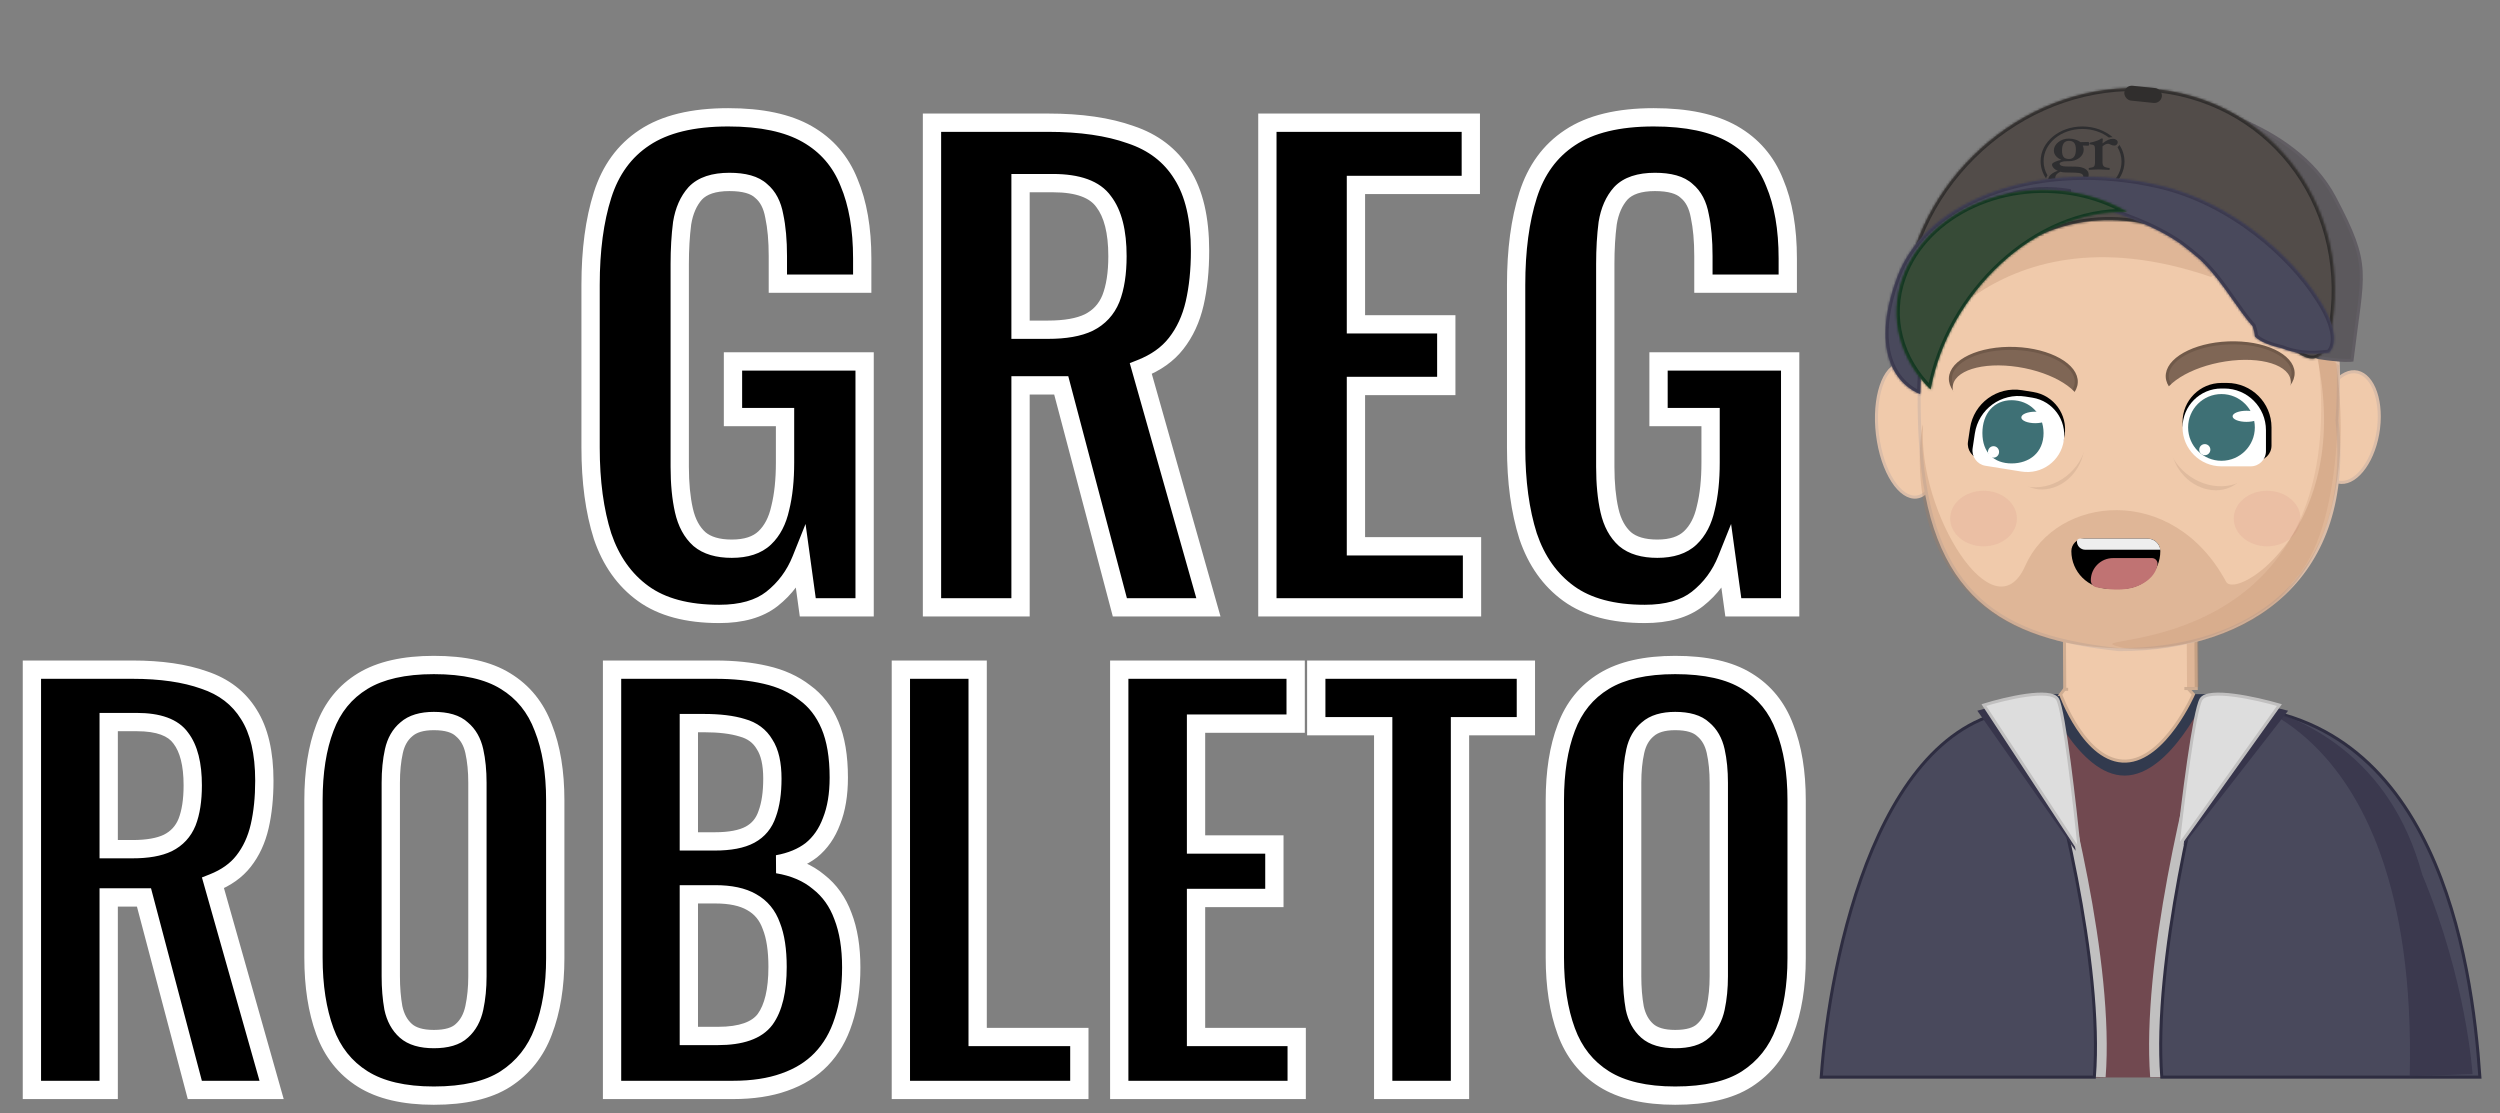
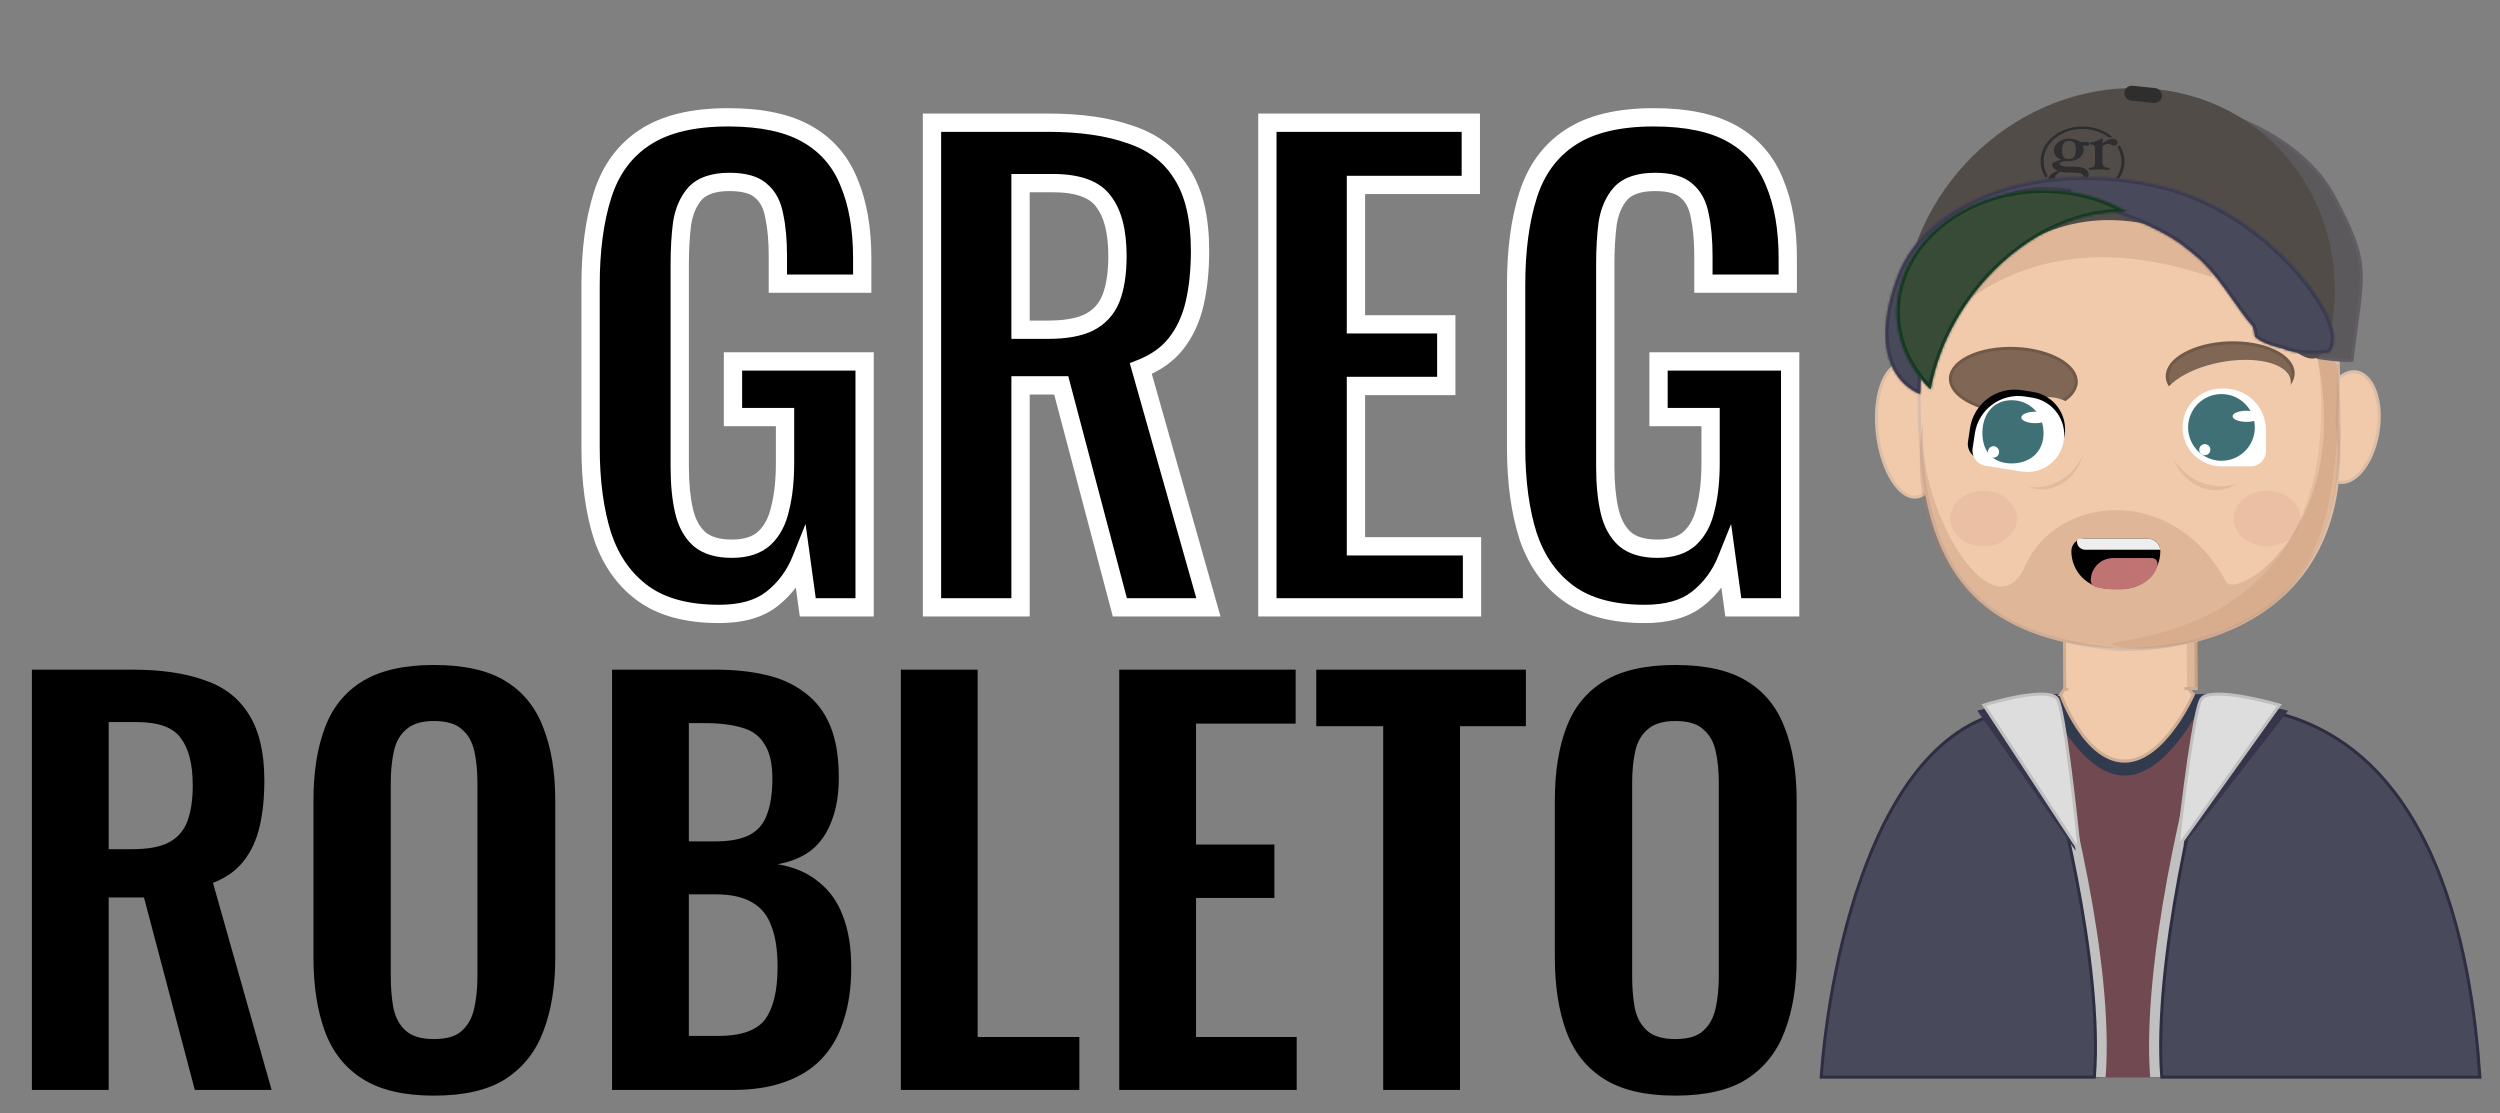
<svg xmlns="http://www.w3.org/2000/svg" width="1062" height="473" viewBox="0 0 1062 473" fill="none">
  <rect x="0" y="0" width="1062" height="473" fill="#808080" stroke="none" />
  <mask id="path-1-outside-1_10292_17306" maskUnits="userSpaceOnUse" x="246" y="45" width="519" height="220" fill="black">
    <rect fill="white" x="246" y="45" width="519" height="220" />
    <path d="M305.526 260.796C291.97 260.796 281.21 257.915 273.246 252.154C265.282 246.393 259.521 238.259 255.963 227.754C252.574 217.078 250.879 204.539 250.879 190.136V121.001C250.879 106.259 252.574 93.551 255.963 82.876C259.352 72.201 265.282 64.067 273.755 58.475C282.396 52.714 294.258 49.833 309.339 49.833C323.403 49.833 334.586 52.206 342.889 56.95C351.192 61.695 357.123 68.557 360.681 77.538C364.409 86.349 366.273 97.109 366.273 109.818V120.493H330.435V108.801C330.435 102.193 329.927 96.516 328.91 91.772C328.063 87.027 326.199 83.469 323.318 81.097C320.607 78.555 316.117 77.284 309.847 77.284C303.239 77.284 298.409 78.894 295.359 82.113C292.479 85.333 290.615 89.569 289.767 94.822C289.09 100.075 288.751 105.836 288.751 112.105V198.27C288.751 205.386 289.344 211.571 290.53 216.824C291.716 222.077 293.919 226.144 297.138 229.024C300.358 231.736 304.933 233.091 310.864 233.091C316.964 233.091 321.624 231.566 324.843 228.516C328.063 225.466 330.265 221.23 331.452 215.807C332.807 210.385 333.485 203.946 333.485 196.49V177.173H311.372V153.535H367.29V258H343.143L340.348 237.666C337.636 244.444 333.485 250.036 327.893 254.442C322.471 258.678 315.015 260.796 305.526 260.796ZM395.908 258V52.121H445.217C459.112 52.121 470.804 53.815 480.293 57.204C489.951 60.424 497.238 66.016 502.152 73.98C507.235 81.944 509.777 92.788 509.777 106.514C509.777 114.817 509.014 122.272 507.489 128.881C505.964 135.489 503.338 141.166 499.61 145.91C496.052 150.485 491.053 154.044 484.614 156.585L513.335 258H475.718L450.809 163.702H433.525V258H395.908ZM433.525 140.064H445.217C452.503 140.064 458.265 139.048 462.501 137.014C466.907 134.811 470.041 131.422 471.905 126.847C473.769 122.103 474.701 116.087 474.701 108.801C474.701 98.465 472.753 90.755 468.855 85.672C465.127 80.419 457.926 77.792 447.251 77.792H433.525V140.064ZM538.383 258V52.121H624.801V78.555H576V137.777H614.38V163.956H576V232.074H625.31V258H538.383ZM698.698 260.796C685.142 260.796 674.382 257.915 666.418 252.154C658.454 246.393 652.693 238.259 649.134 227.754C645.745 217.078 644.051 204.539 644.051 190.136V121.001C644.051 106.259 645.745 93.551 649.134 82.876C652.523 72.201 658.454 64.067 666.926 58.475C675.568 52.714 687.43 49.833 702.51 49.833C716.575 49.833 727.758 52.206 736.061 56.95C744.364 61.695 750.295 68.557 753.853 77.538C757.581 86.349 759.445 97.109 759.445 109.818V120.493H723.607V108.801C723.607 102.193 723.098 96.516 722.082 91.772C721.234 87.027 719.371 83.469 716.49 81.097C713.779 78.555 709.288 77.284 703.019 77.284C696.41 77.284 691.581 78.894 688.531 82.113C685.65 85.333 683.786 89.569 682.939 94.822C682.261 100.075 681.923 105.836 681.923 112.105V198.27C681.923 205.386 682.516 211.571 683.702 216.824C684.888 222.077 687.091 226.144 690.31 229.024C693.53 231.736 698.105 233.091 704.035 233.091C710.136 233.091 714.795 231.566 718.015 228.516C721.234 225.466 723.437 221.23 724.623 215.807C725.979 210.385 726.657 203.946 726.657 196.49V177.173H704.544V153.535H760.462V258H736.315L733.519 237.666C730.808 244.444 726.657 250.036 721.065 254.442C715.643 258.678 708.187 260.796 698.698 260.796Z" />
  </mask>
  <path d="M305.526 260.796C291.97 260.796 281.21 257.915 273.246 252.154C265.282 246.393 259.521 238.259 255.963 227.754C252.574 217.078 250.879 204.539 250.879 190.136V121.001C250.879 106.259 252.574 93.551 255.963 82.876C259.352 72.201 265.282 64.067 273.755 58.475C282.396 52.714 294.258 49.833 309.339 49.833C323.403 49.833 334.586 52.206 342.889 56.95C351.192 61.695 357.123 68.557 360.681 77.538C364.409 86.349 366.273 97.109 366.273 109.818V120.493H330.435V108.801C330.435 102.193 329.927 96.516 328.91 91.772C328.063 87.027 326.199 83.469 323.318 81.097C320.607 78.555 316.117 77.284 309.847 77.284C303.239 77.284 298.409 78.894 295.359 82.113C292.479 85.333 290.615 89.569 289.767 94.822C289.09 100.075 288.751 105.836 288.751 112.105V198.27C288.751 205.386 289.344 211.571 290.53 216.824C291.716 222.077 293.919 226.144 297.138 229.024C300.358 231.736 304.933 233.091 310.864 233.091C316.964 233.091 321.624 231.566 324.843 228.516C328.063 225.466 330.265 221.23 331.452 215.807C332.807 210.385 333.485 203.946 333.485 196.49V177.173H311.372V153.535H367.29V258H343.143L340.348 237.666C337.636 244.444 333.485 250.036 327.893 254.442C322.471 258.678 315.015 260.796 305.526 260.796ZM395.908 258V52.121H445.217C459.112 52.121 470.804 53.815 480.293 57.204C489.951 60.424 497.238 66.016 502.152 73.98C507.235 81.944 509.777 92.788 509.777 106.514C509.777 114.817 509.014 122.272 507.489 128.881C505.964 135.489 503.338 141.166 499.61 145.91C496.052 150.485 491.053 154.044 484.614 156.585L513.335 258H475.718L450.809 163.702H433.525V258H395.908ZM433.525 140.064H445.217C452.503 140.064 458.265 139.048 462.501 137.014C466.907 134.811 470.041 131.422 471.905 126.847C473.769 122.103 474.701 116.087 474.701 108.801C474.701 98.465 472.753 90.755 468.855 85.672C465.127 80.419 457.926 77.792 447.251 77.792H433.525V140.064ZM538.383 258V52.121H624.801V78.555H576V137.777H614.38V163.956H576V232.074H625.31V258H538.383ZM698.698 260.796C685.142 260.796 674.382 257.915 666.418 252.154C658.454 246.393 652.693 238.259 649.134 227.754C645.745 217.078 644.051 204.539 644.051 190.136V121.001C644.051 106.259 645.745 93.551 649.134 82.876C652.523 72.201 658.454 64.067 666.926 58.475C675.568 52.714 687.43 49.833 702.51 49.833C716.575 49.833 727.758 52.206 736.061 56.95C744.364 61.695 750.295 68.557 753.853 77.538C757.581 86.349 759.445 97.109 759.445 109.818V120.493H723.607V108.801C723.607 102.193 723.098 96.516 722.082 91.772C721.234 87.027 719.371 83.469 716.49 81.097C713.779 78.555 709.288 77.284 703.019 77.284C696.41 77.284 691.581 78.894 688.531 82.113C685.65 85.333 683.786 89.569 682.939 94.822C682.261 100.075 681.923 105.836 681.923 112.105V198.27C681.923 205.386 682.516 211.571 683.702 216.824C684.888 222.077 687.091 226.144 690.31 229.024C693.53 231.736 698.105 233.091 704.035 233.091C710.136 233.091 714.795 231.566 718.015 228.516C721.234 225.466 723.437 221.23 724.623 215.807C725.979 210.385 726.657 203.946 726.657 196.49V177.173H704.544V153.535H760.462V258H736.315L733.519 237.666C730.808 244.444 726.657 250.036 721.065 254.442C715.643 258.678 708.187 260.796 698.698 260.796Z" fill="black" />
  <path d="M273.246 252.154L275.524 249.005L275.524 249.005L273.246 252.154ZM255.963 227.754L252.259 228.929L252.27 228.965L252.282 229L255.963 227.754ZM255.963 82.876L259.667 84.052L259.667 84.052L255.963 82.876ZM273.755 58.475L275.895 61.719L275.903 61.714L275.91 61.709L273.755 58.475ZM342.889 56.95L340.961 60.324L340.961 60.324L342.889 56.95ZM360.681 77.538L357.068 78.97L357.085 79.011L357.102 79.052L360.681 77.538ZM366.273 120.493V124.379H370.159V120.493H366.273ZM330.435 120.493H326.549V124.379H330.435V120.493ZM328.91 91.772L325.084 92.455L325.096 92.521L325.11 92.586L328.91 91.772ZM323.318 81.097L320.66 83.932L320.751 84.017L320.848 84.096L323.318 81.097ZM295.359 82.113L292.538 79.441L292.5 79.481L292.463 79.522L295.359 82.113ZM289.767 94.822L285.931 94.203L285.921 94.264L285.913 94.324L289.767 94.822ZM290.53 216.824L286.739 217.68L286.739 217.68L290.53 216.824ZM297.138 229.024L294.547 231.921L294.591 231.959L294.635 231.997L297.138 229.024ZM324.843 228.516L322.17 225.695L322.17 225.695L324.843 228.516ZM331.452 215.807L327.681 214.865L327.667 214.921L327.655 214.977L331.452 215.807ZM333.485 177.173H337.371V173.287H333.485V177.173ZM311.372 177.173H307.486V181.06H311.372V177.173ZM311.372 153.535V149.649H307.486V153.535H311.372ZM367.29 153.535H371.176V149.649H367.29V153.535ZM367.29 258V261.886H371.176V258H367.29ZM343.143 258L339.293 258.529L339.755 261.886H343.143V258ZM340.348 237.666L344.198 237.137L342.196 222.581L336.739 236.223L340.348 237.666ZM327.893 254.442L330.286 257.504L330.292 257.499L330.298 257.494L327.893 254.442ZM305.526 256.91C292.485 256.91 282.616 254.136 275.524 249.005L270.968 255.303C279.805 261.695 291.455 264.682 305.526 264.682V256.91ZM275.524 249.005C268.296 243.777 262.978 236.351 259.643 226.507L252.282 229C256.064 240.168 262.268 249.009 270.968 255.303L275.524 249.005ZM259.667 226.578C256.427 216.374 254.765 204.248 254.765 190.136H246.993C246.993 204.83 248.72 217.783 252.259 228.929L259.667 226.578ZM254.765 190.136V121.001H246.993V190.136H254.765ZM254.765 121.001C254.765 106.54 256.43 94.248 259.667 84.052L252.259 81.7C248.718 92.854 246.993 105.979 246.993 121.001H254.765ZM259.667 84.052C262.816 74.131 268.243 66.769 275.895 61.719L271.614 55.232C262.321 61.365 255.887 70.27 252.259 81.7L259.667 84.052ZM275.91 61.709C283.686 56.525 294.696 53.72 309.339 53.72V45.947C293.82 45.947 281.107 48.903 271.599 55.242L275.91 61.709ZM309.339 53.72C323.023 53.72 333.458 56.037 340.961 60.324L344.817 53.576C335.714 48.374 323.782 45.947 309.339 45.947V53.72ZM340.961 60.324C348.49 64.626 353.831 70.8 357.068 78.97L364.294 76.106C360.415 66.315 353.895 58.763 344.817 53.576L340.961 60.324ZM357.102 79.052C360.573 87.255 362.387 97.468 362.387 109.818H370.159C370.159 96.751 368.246 85.444 364.26 76.024L357.102 79.052ZM362.387 109.818V120.493H370.159V109.818H362.387ZM366.273 116.607H330.435V124.379H366.273V116.607ZM334.321 120.493V108.801H326.549V120.493H334.321ZM334.321 108.801C334.321 102.01 333.8 96.046 332.71 90.957L325.11 92.586C326.053 96.987 326.549 102.375 326.549 108.801H334.321ZM332.736 91.088C331.774 85.706 329.568 81.209 325.789 78.097L320.848 84.096C322.829 85.728 324.351 88.349 325.084 92.455L332.736 91.088ZM325.976 78.261C322.188 74.71 316.472 73.398 309.847 73.398V81.17C315.761 81.17 319.026 82.4 320.66 83.932L325.976 78.261ZM309.847 73.398C302.694 73.398 296.617 75.135 292.538 79.441L298.18 84.786C300.201 82.653 303.783 81.17 309.847 81.17V73.398ZM292.463 79.522C288.983 83.411 286.869 88.387 285.931 94.203L293.604 95.441C294.36 90.751 295.974 87.254 298.255 84.704L292.463 79.522ZM285.913 94.324C285.211 99.769 284.865 105.699 284.865 112.105H292.637C292.637 105.973 292.969 100.38 293.622 95.319L285.913 94.324ZM284.865 112.105V198.27H292.637V112.105H284.865ZM284.865 198.27C284.865 205.588 285.473 212.073 286.739 217.68L294.321 215.968C293.215 211.069 292.637 205.185 292.637 198.27H284.865ZM286.739 217.68C288.059 223.525 290.591 228.381 294.547 231.921L299.73 226.128C297.247 223.907 295.373 220.629 294.321 215.968L286.739 217.68ZM294.635 231.997C298.794 235.499 304.387 236.977 310.864 236.977V229.205C305.479 229.205 301.922 227.972 299.642 226.052L294.635 231.997ZM310.864 236.977C317.58 236.977 323.34 235.293 327.516 231.337L322.17 225.695C319.907 227.839 316.348 229.205 310.864 229.205V236.977ZM327.516 231.337C331.429 227.63 333.937 222.629 335.248 216.638L327.655 214.977C326.593 219.83 324.697 223.302 322.17 225.695L327.516 231.337ZM335.222 216.75C336.675 210.937 337.371 204.165 337.371 196.49H329.599C329.599 203.727 328.939 209.834 327.681 214.865L335.222 216.75ZM337.371 196.49V177.173H329.599V196.49H337.371ZM333.485 173.287H311.372V181.06H333.485V173.287ZM315.258 177.173V153.535H307.486V177.173H315.258ZM311.372 157.422H367.29V149.649H311.372V157.422ZM363.404 153.535V258H371.176V153.535H363.404ZM367.29 254.114H343.143V261.886H367.29V254.114ZM346.993 257.471L344.198 237.137L336.498 238.196L339.293 258.529L346.993 257.471ZM336.739 236.223C334.274 242.385 330.531 247.416 325.488 251.389L330.298 257.494C336.439 252.656 340.998 246.503 343.956 239.11L336.739 236.223ZM325.501 251.379C320.979 254.911 314.472 256.91 305.526 256.91V264.682C315.558 264.682 323.962 262.444 330.286 257.504L325.501 251.379ZM395.908 258H392.022V261.886H395.908V258ZM395.908 52.121V48.235H392.022V52.121H395.908ZM480.293 57.204L478.986 60.864L479.025 60.878L479.064 60.891L480.293 57.204ZM502.152 73.98L498.844 76.02L498.86 76.046L498.876 76.071L502.152 73.98ZM507.489 128.881L503.703 128.007L503.703 128.007L507.489 128.881ZM499.61 145.91L496.554 143.509L496.548 143.517L496.542 143.524L499.61 145.91ZM484.614 156.585L483.187 152.971L479.917 154.262L480.875 157.644L484.614 156.585ZM513.335 258V261.886H518.475L517.074 256.941L513.335 258ZM475.718 258L471.961 258.993L472.725 261.886H475.718V258ZM450.809 163.702L454.566 162.71L453.802 159.816H450.809V163.702ZM433.525 163.702V159.816H429.639V163.702H433.525ZM433.525 258V261.886H437.412V258H433.525ZM433.525 140.064H429.639V143.951H433.525V140.064ZM462.501 137.014L464.183 140.518L464.211 140.504L464.239 140.49L462.501 137.014ZM471.905 126.847L475.504 128.314L475.513 128.291L475.522 128.268L471.905 126.847ZM468.855 85.672L465.686 87.921L465.727 87.979L465.771 88.036L468.855 85.672ZM433.525 77.792V73.906H429.639V77.792H433.525ZM399.794 258V52.121H392.022V258H399.794ZM395.908 56.007H445.217V48.235H395.908V56.007ZM445.217 56.007C458.823 56.007 470.042 57.67 478.986 60.864L481.6 53.544C471.566 49.961 459.401 48.235 445.217 48.235V56.007ZM479.064 60.891C487.94 63.85 494.452 68.902 498.844 76.02L505.459 71.939C500.023 63.129 491.963 56.998 481.522 53.518L479.064 60.891ZM498.876 76.071C503.419 83.188 505.891 93.212 505.891 106.514H513.663C513.663 92.365 511.051 80.7 505.427 71.889L498.876 76.071ZM505.891 106.514C505.891 114.585 505.149 121.74 503.703 128.007L511.276 129.755C512.88 122.804 513.663 115.048 513.663 106.514H505.891ZM503.703 128.007C502.29 134.128 499.888 139.267 496.554 143.509L502.666 148.311C506.788 143.065 509.639 136.85 511.276 129.755L503.703 128.007ZM496.542 143.524C493.487 147.452 489.105 150.635 483.187 152.971L486.041 160.2C493 157.453 498.616 153.518 502.678 148.296L496.542 143.524ZM480.875 157.644L509.596 259.059L517.074 256.941L488.353 155.527L480.875 157.644ZM513.335 254.114H475.718V261.886H513.335V254.114ZM479.475 257.007L454.566 162.71L447.052 164.695L471.961 258.993L479.475 257.007ZM450.809 159.816H433.525V167.589H450.809V159.816ZM429.639 163.702V258H437.412V163.702H429.639ZM433.525 254.114H395.908V261.886H433.525V254.114ZM433.525 143.951H445.217V136.178H433.525V143.951ZM445.217 143.951C452.797 143.951 459.212 142.904 464.183 140.518L460.819 133.511C457.318 135.192 452.21 136.178 445.217 136.178V143.951ZM464.239 140.49C469.491 137.864 473.286 133.759 475.504 128.314L468.306 125.381C466.797 129.086 464.322 131.759 460.763 133.538L464.239 140.49ZM475.522 128.268C477.623 122.922 478.587 116.382 478.587 108.801H470.815C470.815 115.793 469.915 121.284 468.288 125.426L475.522 128.268ZM478.587 108.801C478.587 98.095 476.59 89.373 471.939 83.307L465.771 88.036C468.915 92.137 470.815 98.835 470.815 108.801H478.587ZM472.024 83.422C467.193 76.614 458.355 73.906 447.251 73.906V81.678C457.497 81.678 463.062 84.223 465.686 87.921L472.024 83.422ZM447.251 73.906H433.525V81.678H447.251V73.906ZM429.639 77.792V140.064H437.412V77.792H429.639ZM538.383 258H534.497V261.886H538.383V258ZM538.383 52.121V48.235H534.497V52.121H538.383ZM624.801 52.121H628.688V48.235H624.801V52.121ZM624.801 78.555V82.441H628.688V78.555H624.801ZM576 78.555V74.669H572.114V78.555H576ZM576 137.777H572.114V141.663H576V137.777ZM614.38 137.777H618.267V133.891H614.38V137.777ZM614.38 163.956V167.843H618.267V163.956H614.38ZM576 163.956V160.07H572.114V163.956H576ZM576 232.074H572.114V235.961H576V232.074ZM625.31 232.074H629.196V228.188H625.31V232.074ZM625.31 258V261.886H629.196V258H625.31ZM542.269 258V52.121H534.497V258H542.269ZM538.383 56.007H624.801V48.235H538.383V56.007ZM620.915 52.121V78.555H628.688V52.121H620.915ZM624.801 74.669H576V82.441H624.801V74.669ZM572.114 78.555V137.777H579.887V78.555H572.114ZM576 141.663H614.38V133.891H576V141.663ZM610.494 137.777V163.956H618.267V137.777H610.494ZM614.38 160.07H576V167.843H614.38V160.07ZM572.114 163.956V232.074H579.887V163.956H572.114ZM576 235.961H625.31V228.188H576V235.961ZM621.424 232.074V258H629.196V232.074H621.424ZM625.31 254.114H538.383V261.886H625.31V254.114ZM666.418 252.154L668.696 249.005L668.696 249.005L666.418 252.154ZM649.134 227.754L645.43 228.929L645.442 228.965L645.454 229L649.134 227.754ZM649.134 82.876L652.838 84.052L652.838 84.052L649.134 82.876ZM666.926 58.475L669.067 61.719L669.075 61.714L669.082 61.709L666.926 58.475ZM736.061 56.95L734.133 60.324L734.133 60.324L736.061 56.95ZM753.853 77.538L750.24 78.97L750.257 79.011L750.274 79.052L753.853 77.538ZM759.445 120.493V124.379H763.331V120.493H759.445ZM723.607 120.493H719.72V124.379H723.607V120.493ZM722.082 91.772L718.256 92.455L718.268 92.521L718.282 92.586L722.082 91.772ZM716.49 81.097L713.832 83.932L713.923 84.017L714.019 84.096L716.49 81.097ZM688.531 82.113L685.71 79.441L685.672 79.481L685.635 79.522L688.531 82.113ZM682.939 94.822L679.103 94.203L679.093 94.264L679.085 94.324L682.939 94.822ZM683.702 216.824L679.911 217.68L679.911 217.68L683.702 216.824ZM690.31 229.024L687.719 231.921L687.762 231.959L687.807 231.997L690.31 229.024ZM718.015 228.516L715.342 225.695L715.342 225.695L718.015 228.516ZM724.623 215.807L720.853 214.865L720.839 214.921L720.827 214.977L724.623 215.807ZM726.657 177.173H730.543V173.287H726.657V177.173ZM704.544 177.173H700.658V181.06H704.544V177.173ZM704.544 153.535V149.649H700.658V153.535H704.544ZM760.462 153.535H764.348V149.649H760.462V153.535ZM760.462 258V261.886H764.348V258H760.462ZM736.315 258L732.465 258.529L732.927 261.886H736.315V258ZM733.519 237.666L737.369 237.137L735.368 222.581L729.911 236.223L733.519 237.666ZM721.065 254.442L723.458 257.504L723.464 257.499L723.47 257.494L721.065 254.442ZM698.698 256.91C685.657 256.91 675.788 254.136 668.696 249.005L664.14 255.303C672.976 261.695 684.627 264.682 698.698 264.682V256.91ZM668.696 249.005C661.468 243.777 656.149 236.351 652.815 226.507L645.454 229C649.236 240.168 655.44 249.009 664.14 255.303L668.696 249.005ZM652.838 226.578C649.599 216.374 647.937 204.248 647.937 190.136H640.165C640.165 204.83 641.892 217.783 645.43 228.929L652.838 226.578ZM647.937 190.136V121.001H640.165V190.136H647.937ZM647.937 121.001C647.937 106.54 649.601 94.248 652.838 84.052L645.43 81.7C641.889 92.854 640.165 105.979 640.165 121.001H647.937ZM652.838 84.052C655.988 74.131 661.415 66.769 669.067 61.719L664.786 55.232C655.493 61.365 649.059 70.27 645.43 81.7L652.838 84.052ZM669.082 61.709C676.858 56.525 687.867 53.72 702.51 53.72V45.947C686.992 45.947 674.279 48.903 664.771 55.242L669.082 61.709ZM702.51 53.72C716.195 53.72 726.63 56.037 734.133 60.324L737.989 53.576C728.886 48.374 716.954 45.947 702.51 45.947V53.72ZM734.133 60.324C741.662 64.626 747.003 70.8 750.24 78.97L757.466 76.106C753.586 66.315 747.066 58.763 737.989 53.576L734.133 60.324ZM750.274 79.052C753.744 87.255 755.559 97.468 755.559 109.818H763.331C763.331 96.751 761.418 85.444 757.432 76.024L750.274 79.052ZM755.559 109.818V120.493H763.331V109.818H755.559ZM759.445 116.607H723.607V124.379H759.445V116.607ZM727.493 120.493V108.801H719.72V120.493H727.493ZM727.493 108.801C727.493 102.01 726.972 96.046 725.882 90.957L718.282 92.586C719.225 96.987 719.72 102.375 719.72 108.801H727.493ZM725.907 91.088C724.946 85.706 722.74 81.209 718.96 78.097L714.019 84.096C716.001 85.728 717.523 88.349 718.256 92.455L725.907 91.088ZM719.148 78.261C715.36 74.71 709.644 73.398 703.019 73.398V81.17C708.933 81.17 712.198 82.4 713.832 83.932L719.148 78.261ZM703.019 73.398C695.866 73.398 689.789 75.135 685.71 79.441L691.352 84.786C693.373 82.653 696.955 81.17 703.019 81.17V73.398ZM685.635 79.522C682.155 83.411 680.041 88.387 679.103 94.203L686.776 95.441C687.532 90.751 689.146 87.254 691.427 84.704L685.635 79.522ZM679.085 94.324C678.382 99.769 678.036 105.699 678.036 112.105H685.809C685.809 105.973 686.14 100.38 686.794 95.319L679.085 94.324ZM678.036 112.105V198.27H685.809V112.105H678.036ZM678.036 198.27C678.036 205.588 678.645 212.073 679.911 217.68L687.493 215.968C686.386 211.069 685.809 205.185 685.809 198.27H678.036ZM679.911 217.68C681.231 223.525 683.763 228.381 687.719 231.921L692.902 226.128C690.419 223.907 688.545 220.629 687.493 215.968L679.911 217.68ZM687.807 231.997C691.966 235.499 697.559 236.977 704.035 236.977V229.205C698.651 229.205 695.093 227.972 692.813 226.052L687.807 231.997ZM704.035 236.977C710.752 236.977 716.512 235.293 720.688 231.337L715.342 225.695C713.079 227.839 709.52 229.205 704.035 229.205V236.977ZM720.688 231.337C724.601 227.63 727.109 222.629 728.42 216.638L720.827 214.977C719.765 219.83 717.868 223.302 715.342 225.695L720.688 231.337ZM728.394 216.75C729.847 210.937 730.543 204.165 730.543 196.49H722.771C722.771 203.727 722.111 209.834 720.853 214.865L728.394 216.75ZM730.543 196.49V177.173H722.771V196.49H730.543ZM726.657 173.287H704.544V181.06H726.657V173.287ZM708.43 177.173V153.535H700.658V177.173H708.43ZM704.544 157.422H760.462V149.649H704.544V157.422ZM756.575 153.535V258H764.348V153.535H756.575ZM760.462 254.114H736.315V261.886H760.462V254.114ZM740.165 257.471L737.369 237.137L729.669 238.196L732.465 258.529L740.165 257.471ZM729.911 236.223C727.446 242.385 723.702 247.416 718.66 251.389L723.47 257.494C729.611 252.656 734.17 246.503 737.128 239.11L729.911 236.223ZM718.672 251.379C714.151 254.911 707.644 256.91 698.698 256.91V264.682C708.73 264.682 717.134 262.444 723.458 257.504L718.672 251.379Z" fill="white" mask="url(#path-1-outside-1_10292_17306)" />
  <mask id="path-3-outside-2_10292_17306" maskUnits="userSpaceOnUse" x="9" y="278" width="759" height="192" fill="black">
    <rect fill="white" x="9" y="278" width="759" height="192" />
    <path d="M13.552 463V284.472H56.311C68.36 284.472 78.498 285.941 86.727 288.88C95.102 291.672 101.42 296.521 105.682 303.427C110.09 310.333 112.294 319.737 112.294 331.639C112.294 338.839 111.632 345.304 110.31 351.034C108.988 356.765 106.71 361.687 103.478 365.801C100.392 369.769 96.057 372.854 90.474 375.058L115.379 463H82.759L61.16 381.23H46.172V463H13.552ZM46.172 360.732H56.311C62.629 360.732 67.625 359.851 71.298 358.087C75.119 356.177 77.837 353.238 79.453 349.271C81.07 345.157 81.878 339.941 81.878 333.622C81.878 324.659 80.188 317.974 76.808 313.565C73.576 309.01 67.331 306.733 58.074 306.733H46.172V360.732ZM184.297 465.424C171.661 465.424 161.596 463.073 154.102 458.371C146.608 453.67 141.245 446.91 138.012 438.094C134.78 429.278 133.163 418.846 133.163 406.797V340.014C133.163 327.965 134.78 317.68 138.012 309.157C141.245 300.488 146.608 293.876 154.102 289.321C161.596 284.766 171.661 282.488 184.297 282.488C197.228 282.488 207.366 284.766 214.713 289.321C222.207 293.876 227.57 300.488 230.803 309.157C234.182 317.68 235.872 327.965 235.872 340.014V407.017C235.872 418.919 234.182 429.278 230.803 438.094C227.57 446.764 222.207 453.523 214.713 458.371C207.366 463.073 197.228 465.424 184.297 465.424ZM184.297 441.4C189.734 441.4 193.701 440.225 196.199 437.874C198.844 435.523 200.607 432.29 201.489 428.176C202.37 424.062 202.811 419.58 202.811 414.731V332.52C202.811 327.524 202.37 323.043 201.489 319.076C200.607 315.108 198.844 312.023 196.199 309.819C193.701 307.468 189.734 306.292 184.297 306.292C179.154 306.292 175.261 307.468 172.616 309.819C169.971 312.023 168.208 315.108 167.326 319.076C166.444 323.043 166.004 327.524 166.004 332.52V414.731C166.004 419.58 166.371 424.062 167.106 428.176C167.987 432.29 169.75 435.523 172.395 437.874C175.04 440.225 179.008 441.4 184.297 441.4ZM260.001 463V284.472H303.862C311.796 284.472 318.923 285.207 325.241 286.676C331.706 288.145 337.216 290.643 341.771 294.17C346.473 297.549 350.073 302.178 352.571 308.055C355.069 313.933 356.318 321.353 356.318 330.316C356.318 337.516 355.29 343.687 353.232 348.83C351.322 353.973 348.457 358.087 344.637 361.173C340.816 364.112 336.041 366.095 330.31 367.124C337.363 368.299 343.167 370.797 347.722 374.618C352.424 378.291 355.877 383.14 358.081 389.164C360.432 395.189 361.608 402.462 361.608 410.984C361.608 419.507 360.506 427.074 358.302 433.686C356.245 440.151 353.085 445.588 348.824 449.996C344.71 454.257 339.494 457.49 333.176 459.694C327.004 461.898 319.731 463 311.355 463H260.001ZM292.621 440.078H304.964C314.808 440.078 321.494 437.727 325.021 433.025C328.547 428.176 330.31 420.756 330.31 410.764C330.31 403.564 329.429 397.76 327.665 393.352C326.049 388.797 323.257 385.417 319.29 383.213C315.47 381.009 310.327 379.907 303.862 379.907H292.621V440.078ZM292.621 357.426H303.641C310.107 357.426 315.102 356.471 318.629 354.561C322.155 352.651 324.58 349.712 325.902 345.745C327.372 341.777 328.106 336.781 328.106 330.757C328.106 324.439 327.004 319.59 324.8 316.21C322.743 312.684 319.584 310.333 315.323 309.157C311.062 307.835 305.625 307.174 299.013 307.174H292.621V357.426ZM382.687 463V284.472H415.307V440.519H458.507V463H382.687ZM475.456 463V284.472H550.393V307.394H508.075V358.748H541.357V381.45H508.075V440.519H550.834V463H475.456ZM587.583 463V308.496H559.151V284.472H648.194V308.496H620.203V463H587.583ZM711.633 465.424C698.997 465.424 688.931 463.073 681.438 458.371C673.944 453.67 668.581 446.91 665.348 438.094C662.116 429.278 660.499 418.846 660.499 406.797V340.014C660.499 327.965 662.116 317.68 665.348 309.157C668.581 300.488 673.944 293.876 681.438 289.321C688.931 284.766 698.997 282.488 711.633 282.488C724.564 282.488 734.702 284.766 742.049 289.321C749.543 293.876 754.906 300.488 758.139 309.157C761.518 317.68 763.208 327.965 763.208 340.014V407.017C763.208 418.919 761.518 429.278 758.139 438.094C754.906 446.764 749.543 453.523 742.049 458.371C734.702 463.073 724.564 465.424 711.633 465.424ZM711.633 441.4C717.07 441.4 721.037 440.225 723.535 437.874C726.18 435.523 727.943 432.29 728.825 428.176C729.706 424.062 730.147 419.58 730.147 414.731V332.52C730.147 327.524 729.706 323.043 728.825 319.076C727.943 315.108 726.18 312.023 723.535 309.819C721.037 307.468 717.07 306.292 711.633 306.292C706.49 306.292 702.597 307.468 699.952 309.819C697.307 312.023 695.544 315.108 694.662 319.076C693.78 323.043 693.34 327.524 693.34 332.52V414.731C693.34 419.58 693.707 424.062 694.442 428.176C695.323 432.29 697.086 435.523 699.731 437.874C702.376 440.225 706.343 441.4 711.633 441.4Z" />
  </mask>
  <path d="M13.552 463V284.472H56.311C68.36 284.472 78.498 285.941 86.727 288.88C95.102 291.672 101.42 296.521 105.682 303.427C110.09 310.333 112.294 319.737 112.294 331.639C112.294 338.839 111.632 345.304 110.31 351.034C108.988 356.765 106.71 361.687 103.478 365.801C100.392 369.769 96.057 372.854 90.474 375.058L115.379 463H82.759L61.16 381.23H46.172V463H13.552ZM46.172 360.732H56.311C62.629 360.732 67.625 359.851 71.298 358.087C75.119 356.177 77.837 353.238 79.453 349.271C81.07 345.157 81.878 339.941 81.878 333.622C81.878 324.659 80.188 317.974 76.808 313.565C73.576 309.01 67.331 306.733 58.074 306.733H46.172V360.732ZM184.297 465.424C171.661 465.424 161.596 463.073 154.102 458.371C146.608 453.67 141.245 446.91 138.012 438.094C134.78 429.278 133.163 418.846 133.163 406.797V340.014C133.163 327.965 134.78 317.68 138.012 309.157C141.245 300.488 146.608 293.876 154.102 289.321C161.596 284.766 171.661 282.488 184.297 282.488C197.228 282.488 207.366 284.766 214.713 289.321C222.207 293.876 227.57 300.488 230.803 309.157C234.182 317.68 235.872 327.965 235.872 340.014V407.017C235.872 418.919 234.182 429.278 230.803 438.094C227.57 446.764 222.207 453.523 214.713 458.371C207.366 463.073 197.228 465.424 184.297 465.424ZM184.297 441.4C189.734 441.4 193.701 440.225 196.199 437.874C198.844 435.523 200.607 432.29 201.489 428.176C202.37 424.062 202.811 419.58 202.811 414.731V332.52C202.811 327.524 202.37 323.043 201.489 319.076C200.607 315.108 198.844 312.023 196.199 309.819C193.701 307.468 189.734 306.292 184.297 306.292C179.154 306.292 175.261 307.468 172.616 309.819C169.971 312.023 168.208 315.108 167.326 319.076C166.444 323.043 166.004 327.524 166.004 332.52V414.731C166.004 419.58 166.371 424.062 167.106 428.176C167.987 432.29 169.75 435.523 172.395 437.874C175.04 440.225 179.008 441.4 184.297 441.4ZM260.001 463V284.472H303.862C311.796 284.472 318.923 285.207 325.241 286.676C331.706 288.145 337.216 290.643 341.771 294.17C346.473 297.549 350.073 302.178 352.571 308.055C355.069 313.933 356.318 321.353 356.318 330.316C356.318 337.516 355.29 343.687 353.232 348.83C351.322 353.973 348.457 358.087 344.637 361.173C340.816 364.112 336.041 366.095 330.31 367.124C337.363 368.299 343.167 370.797 347.722 374.618C352.424 378.291 355.877 383.14 358.081 389.164C360.432 395.189 361.608 402.462 361.608 410.984C361.608 419.507 360.506 427.074 358.302 433.686C356.245 440.151 353.085 445.588 348.824 449.996C344.71 454.257 339.494 457.49 333.176 459.694C327.004 461.898 319.731 463 311.355 463H260.001ZM292.621 440.078H304.964C314.808 440.078 321.494 437.727 325.021 433.025C328.547 428.176 330.31 420.756 330.31 410.764C330.31 403.564 329.429 397.76 327.665 393.352C326.049 388.797 323.257 385.417 319.29 383.213C315.47 381.009 310.327 379.907 303.862 379.907H292.621V440.078ZM292.621 357.426H303.641C310.107 357.426 315.102 356.471 318.629 354.561C322.155 352.651 324.58 349.712 325.902 345.745C327.372 341.777 328.106 336.781 328.106 330.757C328.106 324.439 327.004 319.59 324.8 316.21C322.743 312.684 319.584 310.333 315.323 309.157C311.062 307.835 305.625 307.174 299.013 307.174H292.621V357.426ZM382.687 463V284.472H415.307V440.519H458.507V463H382.687ZM475.456 463V284.472H550.393V307.394H508.075V358.748H541.357V381.45H508.075V440.519H550.834V463H475.456ZM587.583 463V308.496H559.151V284.472H648.194V308.496H620.203V463H587.583ZM711.633 465.424C698.997 465.424 688.931 463.073 681.438 458.371C673.944 453.67 668.581 446.91 665.348 438.094C662.116 429.278 660.499 418.846 660.499 406.797V340.014C660.499 327.965 662.116 317.68 665.348 309.157C668.581 300.488 673.944 293.876 681.438 289.321C688.931 284.766 698.997 282.488 711.633 282.488C724.564 282.488 734.702 284.766 742.049 289.321C749.543 293.876 754.906 300.488 758.139 309.157C761.518 317.68 763.208 327.965 763.208 340.014V407.017C763.208 418.919 761.518 429.278 758.139 438.094C754.906 446.764 749.543 453.523 742.049 458.371C734.702 463.073 724.564 465.424 711.633 465.424ZM711.633 441.4C717.07 441.4 721.037 440.225 723.535 437.874C726.18 435.523 727.943 432.29 728.825 428.176C729.706 424.062 730.147 419.58 730.147 414.731V332.52C730.147 327.524 729.706 323.043 728.825 319.076C727.943 315.108 726.18 312.023 723.535 309.819C721.037 307.468 717.07 306.292 711.633 306.292C706.49 306.292 702.597 307.468 699.952 309.819C697.307 312.023 695.544 315.108 694.662 319.076C693.78 323.043 693.34 327.524 693.34 332.52V414.731C693.34 419.58 693.707 424.062 694.442 428.176C695.323 432.29 697.086 435.523 699.731 437.874C702.376 440.225 706.343 441.4 711.633 441.4Z" fill="black" />
-   <path d="M13.552 463H9.666V466.886H13.552V463ZM13.552 284.472V280.586H9.666V284.472H13.552ZM86.727 288.88L85.42 292.54L85.459 292.554L85.498 292.567L86.727 288.88ZM105.682 303.427L102.374 305.468L102.39 305.493L102.406 305.518L105.682 303.427ZM110.31 351.034L106.523 350.16L106.523 350.16L110.31 351.034ZM103.478 365.801L100.422 363.4L100.416 363.408L100.41 363.416L103.478 365.801ZM90.474 375.058L89.047 371.444L85.776 372.735L86.734 376.117L90.474 375.058ZM115.379 463V466.886H120.519L119.119 461.941L115.379 463ZM82.759 463L79.002 463.993L79.766 466.886H82.759V463ZM61.16 381.23L64.917 380.237L64.153 377.344H61.16V381.23ZM46.172 381.23V377.344H42.286V381.23H46.172ZM46.172 463V466.886H50.058V463H46.172ZM46.172 360.732H42.286V364.618H46.172V360.732ZM71.298 358.087L72.98 361.591L73.008 361.577L73.036 361.563L71.298 358.087ZM79.453 349.271L83.052 350.737L83.062 350.715L83.07 350.692L79.453 349.271ZM76.808 313.565L73.639 315.815L73.681 315.873L73.724 315.93L76.808 313.565ZM46.172 306.733V302.847H42.286V306.733H46.172ZM17.439 463V284.472H9.666V463H17.439ZM13.552 288.358H56.311V280.586H13.552V288.358ZM56.311 288.358C68.071 288.358 77.736 289.796 85.42 292.54L88.034 285.22C79.26 282.087 68.648 280.586 56.311 280.586V288.358ZM85.498 292.567C93.091 295.098 98.635 299.407 102.374 305.468L108.989 301.386C104.206 293.635 97.114 288.246 87.956 285.193L85.498 292.567ZM102.406 305.518C106.273 311.577 108.407 320.16 108.407 331.639H116.18C116.18 319.313 113.906 309.089 108.957 301.336L102.406 305.518ZM108.407 331.639C108.407 338.607 107.767 344.772 106.523 350.16L114.097 351.908C115.498 345.836 116.18 339.07 116.18 331.639H108.407ZM106.523 350.16C105.313 355.404 103.26 359.788 100.422 363.4L106.533 368.202C110.16 363.586 112.662 358.126 114.097 351.908L106.523 350.16ZM100.41 363.416C97.828 366.736 94.11 369.445 89.047 371.444L91.9 378.673C98.005 376.264 102.956 372.802 106.545 368.187L100.41 363.416ZM86.734 376.117L111.64 464.059L119.119 461.941L94.213 373.999L86.734 376.117ZM115.379 459.114H82.759V466.886H115.379V459.114ZM86.517 462.007L64.917 380.237L57.402 382.222L79.002 463.993L86.517 462.007ZM61.16 377.344H46.172V385.116H61.16V377.344ZM42.286 381.23V463H50.058V381.23H42.286ZM46.172 459.114H13.552V466.886H46.172V459.114ZM46.172 364.618H56.311V356.846H46.172V364.618ZM56.311 364.618C62.922 364.618 68.572 363.707 72.98 361.591L69.617 354.584C66.678 355.994 62.336 356.846 56.311 356.846V364.618ZM73.036 361.563C77.703 359.23 81.081 355.575 83.052 350.737L75.854 347.805C74.593 350.901 72.534 353.124 69.56 354.611L73.036 361.563ZM83.07 350.692C84.923 345.975 85.764 340.235 85.764 333.622H77.992C77.992 339.646 77.216 344.338 75.836 347.85L83.07 350.692ZM85.764 333.622C85.764 324.29 84.026 316.592 79.893 311.201L73.724 315.93C76.35 319.355 77.992 325.029 77.992 333.622H85.764ZM79.978 311.316C75.641 305.206 67.76 302.847 58.074 302.847V310.619C66.902 310.619 71.511 312.815 73.639 315.815L79.978 311.316ZM58.074 302.847H46.172V310.619H58.074V302.847ZM42.286 306.733V360.732H50.058V306.733H42.286ZM154.102 458.371L156.167 455.08L156.167 455.08L154.102 458.371ZM138.012 309.157L141.646 310.536L141.65 310.525L141.653 310.515L138.012 309.157ZM154.102 289.321L156.12 292.642L156.12 292.642L154.102 289.321ZM214.713 289.321L212.665 292.624L212.68 292.633L212.695 292.642L214.713 289.321ZM230.803 309.157L227.161 310.515L227.175 310.553L227.19 310.59L230.803 309.157ZM230.803 438.094L227.174 436.703L227.168 436.72L227.161 436.736L230.803 438.094ZM214.713 458.371L216.808 461.645L216.816 461.64L216.824 461.634L214.713 458.371ZM196.199 437.874L193.617 434.969L193.576 435.006L193.536 435.044L196.199 437.874ZM201.489 428.176L205.289 428.99L205.289 428.99L201.489 428.176ZM201.489 319.076L205.282 318.233L205.282 318.233L201.489 319.076ZM196.199 309.819L193.536 312.649L193.621 312.729L193.711 312.804L196.199 309.819ZM172.616 309.819L175.104 312.804L175.151 312.764L175.198 312.723L172.616 309.819ZM167.326 319.076L163.532 318.233L163.532 318.233L167.326 319.076ZM167.106 428.176L163.28 428.859L163.292 428.925L163.306 428.99L167.106 428.176ZM172.395 437.874L174.977 434.969L174.977 434.969L172.395 437.874ZM184.297 461.538C172.094 461.538 162.831 459.261 156.167 455.08L152.036 461.663C160.36 466.886 171.227 469.311 184.297 469.311V461.538ZM156.167 455.08C149.45 450.865 144.616 444.817 141.661 436.756L134.364 439.432C137.873 449.004 143.766 456.474 152.036 461.663L156.167 455.08ZM141.661 436.756C138.623 428.471 137.049 418.512 137.049 406.797H129.277C129.277 419.179 130.936 430.085 134.364 439.432L141.661 436.756ZM137.049 406.797V340.014H129.277V406.797H137.049ZM137.049 340.014C137.049 328.293 138.624 318.501 141.646 310.536L134.379 307.779C130.935 316.858 129.277 327.637 129.277 340.014H137.049ZM141.653 310.515C144.599 302.616 149.416 296.717 156.12 292.642L152.083 286C143.8 291.035 137.89 298.361 134.371 307.8L141.653 310.515ZM156.12 292.642C162.794 288.585 172.076 286.375 184.297 286.375V278.602C171.245 278.602 160.397 280.947 152.083 286L156.12 292.642ZM184.297 286.375C196.839 286.375 206.166 288.595 212.665 292.624L216.761 286.018C208.566 280.937 197.617 278.602 184.297 278.602V286.375ZM212.695 292.642C219.399 296.717 224.216 302.616 227.161 310.515L234.444 307.8C230.924 298.361 225.014 291.035 216.732 286L212.695 292.642ZM227.19 310.59C230.342 318.538 231.986 328.31 231.986 340.014H239.758C239.758 327.621 238.023 316.822 234.415 307.725L227.19 310.59ZM231.986 340.014V407.017H239.758V340.014H231.986ZM231.986 407.017C231.986 418.562 230.345 428.43 227.174 436.703L234.431 439.485C238.019 430.126 239.758 419.276 239.758 407.017H231.986ZM227.161 436.736C224.209 444.653 219.367 450.731 212.602 455.109L216.824 461.634C225.047 456.314 230.931 448.874 234.444 439.452L227.161 436.736ZM212.618 455.098C206.13 459.251 196.821 461.538 184.297 461.538V469.311C197.634 469.311 208.603 466.896 216.808 461.645L212.618 455.098ZM184.297 445.287C190.169 445.287 195.322 444.036 198.863 440.704L193.536 435.044C192.08 436.414 189.298 437.514 184.297 437.514V445.287ZM198.781 440.778C202.154 437.78 204.268 433.756 205.289 428.99L197.689 427.362C196.947 430.825 195.534 433.266 193.617 434.969L198.781 440.778ZM205.289 428.99C206.236 424.572 206.697 419.813 206.697 414.731H198.925C198.925 419.347 198.505 423.552 197.689 427.362L205.289 428.99ZM206.697 414.731V332.52H198.925V414.731H206.697ZM206.697 332.52C206.697 327.303 206.238 322.531 205.282 318.233L197.695 319.919C198.503 323.555 198.925 327.746 198.925 332.52H206.697ZM205.282 318.233C204.249 313.583 202.106 309.682 198.687 306.833L193.711 312.804C195.582 314.363 196.965 316.633 197.695 319.919L205.282 318.233ZM198.863 306.989C195.322 303.656 190.169 302.406 184.297 302.406V310.178C189.298 310.178 192.08 311.279 193.536 312.649L198.863 306.989ZM184.297 302.406C178.627 302.406 173.654 303.696 170.034 306.914L175.198 312.723C176.868 311.239 179.682 310.178 184.297 310.178V302.406ZM170.128 306.833C166.709 309.682 164.566 313.583 163.532 318.233L171.12 319.919C171.85 316.633 173.233 314.363 175.104 312.804L170.128 306.833ZM163.532 318.233C162.577 322.531 162.117 327.303 162.117 332.52H169.89C169.89 327.746 170.312 323.555 171.12 319.919L163.532 318.233ZM162.117 332.52V414.731H169.89V332.52H162.117ZM162.117 414.731C162.117 419.774 162.499 424.487 163.28 428.859L170.931 427.493C170.243 423.637 169.89 419.387 169.89 414.731H162.117ZM163.306 428.99C164.327 433.756 166.44 437.78 169.813 440.778L174.977 434.969C173.061 433.266 171.648 430.825 170.906 427.362L163.306 428.99ZM169.813 440.778C173.45 444.011 178.514 445.287 184.297 445.287V437.514C179.501 437.514 176.63 436.438 174.977 434.969L169.813 440.778ZM260.001 463H256.115V466.886H260.001V463ZM260.001 284.472V280.586H256.115V284.472H260.001ZM325.241 286.676L324.361 290.461L324.37 290.463L324.38 290.466L325.241 286.676ZM341.771 294.17L339.392 297.243L339.447 297.285L339.503 297.326L341.771 294.17ZM352.571 308.055L356.148 306.535L356.148 306.535L352.571 308.055ZM353.232 348.83L349.624 347.387L349.606 347.432L349.589 347.477L353.232 348.83ZM344.637 361.173L347.006 364.253L347.043 364.225L347.078 364.196L344.637 361.173ZM330.31 367.124L329.624 363.299L329.671 370.957L330.31 367.124ZM347.722 374.618L345.225 377.595L345.277 377.639L345.33 377.68L347.722 374.618ZM358.081 389.164L354.432 390.5L354.446 390.539L354.461 390.577L358.081 389.164ZM358.302 433.686L354.615 432.457L354.607 432.482L354.598 432.508L358.302 433.686ZM348.824 449.996L346.03 447.295L346.029 447.297L348.824 449.996ZM333.176 459.694L331.896 456.025L331.882 456.029L331.868 456.034L333.176 459.694ZM292.621 440.078H288.735V443.964H292.621V440.078ZM325.021 433.025L328.13 435.357L328.147 435.334L328.163 435.311L325.021 433.025ZM327.665 393.352L324.003 394.652L324.029 394.724L324.057 394.795L327.665 393.352ZM319.29 383.213L317.348 386.58L317.375 386.595L317.403 386.611L319.29 383.213ZM292.621 379.907V376.021H288.735V379.907H292.621ZM292.621 357.426H288.735V361.312H292.621V357.426ZM318.629 354.561L320.48 357.978L320.48 357.978L318.629 354.561ZM325.902 345.745L322.258 344.395L322.236 344.455L322.215 344.516L325.902 345.745ZM324.8 316.21L321.443 318.168L321.492 318.252L321.545 318.333L324.8 316.21ZM315.323 309.157L314.171 312.869L314.23 312.887L314.289 312.904L315.323 309.157ZM292.621 307.174V303.288H288.735V307.174H292.621ZM263.887 463V284.472H256.115V463H263.887ZM260.001 288.358H303.862V280.586H260.001V288.358ZM303.862 288.358C311.563 288.358 318.387 289.072 324.361 290.461L326.121 282.891C319.459 281.341 312.03 280.586 303.862 280.586V288.358ZM324.38 290.466C330.376 291.828 335.348 294.112 339.392 297.243L344.15 291.097C339.085 287.175 333.036 284.462 326.102 282.887L324.38 290.466ZM339.503 297.326C343.569 300.248 346.745 304.283 348.995 309.575L356.148 306.535C353.401 300.073 349.377 294.851 344.039 291.014L339.503 297.326ZM348.995 309.575C351.223 314.82 352.432 321.68 352.432 330.316H360.204C360.204 321.027 358.915 313.046 356.148 306.535L348.995 309.575ZM352.432 330.316C352.432 337.163 351.452 342.818 349.624 347.387L356.841 350.274C359.127 344.557 360.204 337.869 360.204 330.316H352.432ZM349.589 347.477C347.893 352.044 345.41 355.553 342.195 358.15L347.078 364.196C351.504 360.622 354.751 355.902 356.875 350.183L349.589 347.477ZM342.267 358.093C339.032 360.581 334.868 362.358 329.624 363.299L330.997 370.949C337.214 369.833 342.6 367.642 347.006 364.253L342.267 358.093ZM329.671 370.957C336.179 372.042 341.3 374.304 345.225 377.595L350.22 371.64C345.034 367.291 338.548 364.557 330.949 363.291L329.671 370.957ZM345.33 377.68C349.416 380.873 352.458 385.104 354.432 390.5L361.731 387.829C359.297 381.176 355.432 375.709 350.115 371.555L345.33 377.68ZM354.461 390.577C356.59 396.033 357.722 402.8 357.722 410.984H365.494C365.494 402.124 364.274 394.344 361.702 387.752L354.461 390.577ZM357.722 410.984C357.722 419.179 356.661 426.318 354.615 432.457L361.989 434.915C364.35 427.83 365.494 419.835 365.494 410.984H357.722ZM354.598 432.508C352.703 438.464 349.832 443.362 346.03 447.295L351.618 452.697C356.339 447.814 359.786 441.839 362.005 434.864L354.598 432.508ZM346.029 447.297C342.389 451.067 337.715 453.995 331.896 456.025L334.456 463.363C341.273 460.985 347.031 457.448 351.62 452.695L346.029 447.297ZM331.868 456.034C326.215 458.053 319.403 459.114 311.355 459.114V466.886C320.058 466.886 327.793 465.743 334.483 463.354L331.868 456.034ZM311.355 459.114H260.001V466.886H311.355V459.114ZM292.621 443.964H304.964V436.192H292.621V443.964ZM304.964 443.964C315.215 443.964 323.489 441.544 328.13 435.357L321.912 430.693C319.499 433.909 314.402 436.192 304.964 436.192V443.964ZM328.163 435.311C332.4 429.485 334.197 421.081 334.197 410.764H326.424C326.424 420.431 324.694 426.867 321.878 430.739L328.163 435.311ZM334.197 410.764C334.197 403.3 333.29 396.95 331.274 391.909L324.057 394.795C325.567 398.571 326.424 403.829 326.424 410.764H334.197ZM331.328 392.052C329.417 386.668 326.029 382.511 321.177 379.816L317.403 386.611C320.486 388.323 322.681 390.926 324.003 394.652L331.328 392.052ZM321.232 379.847C316.609 377.18 310.712 376.021 303.862 376.021V383.794C309.942 383.794 314.331 384.839 317.348 386.58L321.232 379.847ZM303.862 376.021H292.621V383.794H303.862V376.021ZM288.735 379.907V440.078H296.507V379.907H288.735ZM292.621 361.312H303.641V353.54H292.621V361.312ZM303.641 361.312C310.399 361.312 316.139 360.329 320.48 357.978L316.778 351.144C314.066 352.613 309.814 353.54 303.641 353.54V361.312ZM320.48 357.978C324.914 355.576 327.969 351.833 329.589 346.974L322.215 344.516C321.19 347.591 319.397 349.725 316.778 351.144L320.48 357.978ZM329.546 347.094C331.228 342.554 331.992 337.063 331.992 330.757H324.22C324.22 336.5 323.515 341.001 322.258 344.395L329.546 347.094ZM331.992 330.757C331.992 324.078 330.843 318.362 328.055 314.087L321.545 318.333C323.165 320.818 324.22 324.8 324.22 330.757H331.992ZM328.157 314.252C325.544 309.773 321.507 306.832 316.356 305.411L314.289 312.904C317.661 313.834 319.942 315.595 321.443 318.168L328.157 314.252ZM316.475 305.446C311.707 303.966 305.846 303.288 299.013 303.288V311.06C305.404 311.06 310.416 311.704 314.171 312.869L316.475 305.446ZM299.013 303.288H292.621V311.06H299.013V303.288ZM288.735 307.174V357.426H296.507V307.174H288.735ZM382.687 463H378.801V466.886H382.687V463ZM382.687 284.472V280.586H378.801V284.472H382.687ZM415.307 284.472H419.194V280.586H415.307V284.472ZM415.307 440.519H411.421V444.405H415.307V440.519ZM458.507 440.519H462.393V436.632H458.507V440.519ZM458.507 463V466.886H462.393V463H458.507ZM386.574 463V284.472H378.801V463H386.574ZM382.687 288.358H415.307V280.586H382.687V288.358ZM411.421 284.472V440.519H419.194V284.472H411.421ZM415.307 444.405H458.507V436.632H415.307V444.405ZM454.621 440.519V463H462.393V440.519H454.621ZM458.507 459.114H382.687V466.886H458.507V459.114ZM475.456 463H471.569V466.886H475.456V463ZM475.456 284.472V280.586H471.569V284.472H475.456ZM550.393 284.472H554.279V280.586H550.393V284.472ZM550.393 307.394V311.28H554.279V307.394H550.393ZM508.075 307.394V303.508H504.189V307.394H508.075ZM508.075 358.748H504.189V362.635H508.075V358.748ZM541.357 358.748H545.243V354.862H541.357V358.748ZM541.357 381.45V385.336H545.243V381.45H541.357ZM508.075 381.45V377.564H504.189V381.45H508.075ZM508.075 440.519H504.189V444.405H508.075V440.519ZM550.834 440.519H554.72V436.632H550.834V440.519ZM550.834 463V466.886H554.72V463H550.834ZM479.342 463V284.472H471.569V463H479.342ZM475.456 288.358H550.393V280.586H475.456V288.358ZM546.507 284.472V307.394H554.279V284.472H546.507ZM550.393 303.508H508.075V311.28H550.393V303.508ZM504.189 307.394V358.748H511.962V307.394H504.189ZM508.075 362.635H541.357V354.862H508.075V362.635ZM537.47 358.748V381.45H545.243V358.748H537.47ZM541.357 377.564H508.075V385.336H541.357V377.564ZM504.189 381.45V440.519H511.962V381.45H504.189ZM508.075 444.405H550.834V436.632H508.075V444.405ZM546.948 440.519V463H554.72V440.519H546.948ZM550.834 459.114H475.456V466.886H550.834V459.114ZM587.583 463H583.697V466.886H587.583V463ZM587.583 308.496H591.469V304.61H587.583V308.496ZM559.151 308.496H555.265V312.382H559.151V308.496ZM559.151 284.472V280.586H555.265V284.472H559.151ZM648.194 284.472H652.081V280.586H648.194V284.472ZM648.194 308.496V312.382H652.081V308.496H648.194ZM620.203 308.496V304.61H616.317V308.496H620.203ZM620.203 463V466.886H624.089V463H620.203ZM591.469 463V308.496H583.697V463H591.469ZM587.583 304.61H559.151V312.382H587.583V304.61ZM563.037 308.496V284.472H555.265V308.496H563.037ZM559.151 288.358H648.194V280.586H559.151V288.358ZM644.308 284.472V308.496H652.081V284.472H644.308ZM648.194 304.61H620.203V312.382H648.194V304.61ZM616.317 308.496V463H624.089V308.496H616.317ZM620.203 459.114H587.583V466.886H620.203V459.114ZM681.438 458.371L683.503 455.08L683.503 455.08L681.438 458.371ZM665.348 309.157L668.982 310.536L668.986 310.525L668.989 310.515L665.348 309.157ZM681.438 289.321L683.456 292.642L683.456 292.642L681.438 289.321ZM742.049 289.321L740.001 292.624L740.016 292.633L740.03 292.642L742.049 289.321ZM758.139 309.157L754.497 310.515L754.511 310.553L754.526 310.59L758.139 309.157ZM758.139 438.094L754.51 436.703L754.504 436.72L754.497 436.736L758.139 438.094ZM742.049 458.371L744.144 461.645L744.152 461.64L744.16 461.634L742.049 458.371ZM723.535 437.874L720.953 434.969L720.912 435.006L720.872 435.044L723.535 437.874ZM728.825 428.176L732.625 428.99L732.625 428.99L728.825 428.176ZM728.825 319.076L732.618 318.233L732.618 318.233L728.825 319.076ZM723.535 309.819L720.872 312.649L720.957 312.729L721.047 312.804L723.535 309.819ZM699.952 309.819L702.44 312.804L702.487 312.764L702.534 312.723L699.952 309.819ZM694.662 319.076L690.868 318.233L690.868 318.233L694.662 319.076ZM694.442 428.176L690.616 428.859L690.628 428.925L690.642 428.99L694.442 428.176ZM699.731 437.874L702.313 434.969L702.313 434.969L699.731 437.874ZM711.633 461.538C699.43 461.538 690.167 459.261 683.503 455.08L679.372 461.663C687.696 466.886 698.563 469.311 711.633 469.311V461.538ZM683.503 455.08C676.786 450.865 671.952 444.817 668.997 436.756L661.699 439.432C665.209 449.004 671.102 456.474 679.372 461.663L683.503 455.08ZM668.997 436.756C665.959 428.471 664.385 418.512 664.385 406.797H656.613C656.613 419.179 658.272 430.085 661.699 439.432L668.997 436.756ZM664.385 406.797V340.014H656.613V406.797H664.385ZM664.385 340.014C664.385 328.293 665.96 318.501 668.982 310.536L661.715 307.779C658.271 316.858 656.613 327.637 656.613 340.014H664.385ZM668.989 310.515C671.935 302.616 676.752 296.717 683.456 292.642L679.419 286C671.136 291.035 665.226 298.361 661.707 307.8L668.989 310.515ZM683.456 292.642C690.13 288.585 699.412 286.375 711.633 286.375V278.602C698.581 278.602 687.733 280.947 679.419 286L683.456 292.642ZM711.633 286.375C724.175 286.375 733.502 288.595 740.001 292.624L744.097 286.018C735.902 280.937 724.953 278.602 711.633 278.602V286.375ZM740.03 292.642C746.735 296.717 751.552 302.616 754.497 310.515L761.78 307.8C758.26 298.361 752.35 291.035 744.068 286L740.03 292.642ZM754.526 310.59C757.678 318.538 759.322 328.31 759.322 340.014H767.094C767.094 327.621 765.359 316.822 761.751 307.725L754.526 310.59ZM759.322 340.014V407.017H767.094V340.014H759.322ZM759.322 407.017C759.322 418.562 757.681 428.43 754.51 436.703L761.767 439.485C765.355 430.126 767.094 419.276 767.094 407.017H759.322ZM754.497 436.736C751.545 444.653 746.703 450.731 739.938 455.109L744.16 461.634C752.383 456.314 758.267 448.874 761.78 439.452L754.497 436.736ZM739.954 455.098C733.466 459.251 724.157 461.538 711.633 461.538V469.311C724.97 469.311 735.939 466.896 744.144 461.645L739.954 455.098ZM711.633 445.287C717.505 445.287 722.658 444.036 726.199 440.704L720.872 435.044C719.416 436.414 716.634 437.514 711.633 437.514V445.287ZM726.117 440.778C729.49 437.78 731.604 433.756 732.625 428.99L725.025 427.362C724.283 430.825 722.87 433.266 720.953 434.969L726.117 440.778ZM732.625 428.99C733.572 424.572 734.033 419.813 734.033 414.731H726.261C726.261 419.347 725.841 423.552 725.025 427.362L732.625 428.99ZM734.033 414.731V332.52H726.261V414.731H734.033ZM734.033 332.52C734.033 327.303 733.574 322.531 732.618 318.233L725.031 319.919C725.839 323.555 726.261 327.746 726.261 332.52H734.033ZM732.618 318.233C731.585 313.583 729.442 309.682 726.023 306.833L721.047 312.804C722.918 314.363 724.301 316.633 725.031 319.919L732.618 318.233ZM726.199 306.989C722.658 303.656 717.505 302.406 711.633 302.406V310.178C716.634 310.178 719.416 311.279 720.872 312.649L726.199 306.989ZM711.633 302.406C705.963 302.406 700.99 303.696 697.37 306.914L702.534 312.723C704.204 311.239 707.018 310.178 711.633 310.178V302.406ZM697.464 306.833C694.045 309.682 691.901 313.583 690.868 318.233L698.456 319.919C699.186 316.633 700.569 314.363 702.44 312.804L697.464 306.833ZM690.868 318.233C689.913 322.531 689.453 327.303 689.453 332.52H697.226C697.226 327.746 697.648 323.555 698.456 319.919L690.868 318.233ZM689.453 332.52V414.731H697.226V332.52H689.453ZM689.453 414.731C689.453 419.774 689.835 424.487 690.616 428.859L698.267 427.493C697.579 423.637 697.226 419.387 697.226 414.731H689.453ZM690.642 428.99C691.663 433.756 693.776 437.78 697.149 440.778L702.313 434.969C700.397 433.266 698.984 430.825 698.242 427.362L690.642 428.99ZM697.149 440.778C700.786 444.011 705.85 445.287 711.633 445.287V437.514C706.837 437.514 703.966 436.438 702.313 434.969L697.149 440.778Z" fill="white" mask="url(#path-3-outside-2_10292_17306)" />
  <path d="M843.635 310.944C888.334 297.104 917.712 285.266 980.197 310.995C1042.68 336.724 1050.96 457.807 1050.96 457.807L782.2 457.628C782.2 457.628 798.937 324.784 843.635 310.944Z" fill="#714950" />
  <path d="M937.476 294.859C937.476 294.859 922.209 329.374 902.588 329.473C882.967 329.572 868.445 294.859 868.445 294.859L937.476 294.859Z" fill="#323A4E" />
  <path d="M875.337 294.967L900.614 261.352L931.779 294.985C931.688 295.186 931.561 295.462 931.399 295.804C931.033 296.574 930.491 297.678 929.787 299.006C928.378 301.663 926.324 305.209 923.742 308.773C921.157 312.34 918.058 315.904 914.564 318.614C911.07 321.325 907.217 323.154 903.114 323.32C894.491 323.67 887.538 316.681 882.665 309.329C880.248 305.682 878.384 302.007 877.125 299.241C876.495 297.859 876.018 296.707 875.698 295.901C875.538 295.498 875.418 295.182 875.338 294.967C875.337 294.967 875.337 294.967 875.337 294.967Z" fill="#F0CAAB" stroke="#CFAD92" stroke-width="1.295" />
  <path d="M913.389 457.576C909.785 408.874 928.404 332.093 938.164 299.79C1030.15 301.032 1045.15 407.466 1048.53 457.576H913.389Z" fill="#C1C0C0" />
  <path d="M918.319 457.576C914.715 408.874 933.335 332.093 943.095 299.79C1035.09 301.032 1050.08 407.466 1053.46 457.576H918.319Z" fill="#49495C" stroke="#2E2D41" stroke-width="1.295" />
-   <path d="M943.749 296.092C979.931 302.792 1015.56 322.496 1028.96 371.508C1047.88 416.834 1050.34 456.281 1050.34 456.281L1023.65 457.186C1027.53 295.639 934.581 294.394 943.749 296.092Z" fill="#37354B" fill-opacity="0.8" />
  <path d="M971.992 301.914L927.614 358.959C929.845 340.337 932.644 304.343 935.856 299.485C939.068 294.627 961.285 299.081 971.992 301.914Z" fill="#37354B" />
  <path d="M968.294 299.518L925.149 359.92C927.203 341.019 932.052 301.983 935.011 297.053C937.969 292.122 958.432 296.642 968.294 299.518Z" fill="#DDDDDD" stroke="#C1C0C0" stroke-width="1.295" />
  <path d="M894.471 457.575C898.183 409.253 879.008 333.072 868.956 301.022C802.85 301.022 783.133 405.391 779.654 455.11L894.471 457.575Z" fill="#C1C0C0" />
  <path d="M889.686 457.575C893.397 409.253 874.223 333.072 864.171 301.022C798.064 301.022 777.132 407.856 773.652 457.575H889.686Z" fill="#49495C" stroke="#2E2D41" stroke-width="1.295" />
  <path d="M839.962 301.914L881.714 361.424C879.726 342.802 875.034 304.343 872.171 299.485C869.308 294.627 849.505 299.08 839.962 301.914Z" fill="#37354B" />
  <path d="M842.751 299.518L883.347 361.424C881.414 342.523 876.849 301.983 874.065 297.052C871.282 292.121 852.029 296.641 842.751 299.518Z" fill="#DDDDDD" stroke="#C1C0C0" stroke-width="1.295" />
  <path d="M823.564 178.381C824.887 186.194 824.591 193.761 823.07 199.666C821.536 205.619 818.831 209.651 815.489 210.831C812.146 212.012 808.458 210.236 805.196 205.977C801.961 201.751 799.28 195.235 797.958 187.422C796.636 179.609 796.932 172.042 798.453 166.138C799.986 160.185 802.691 156.152 806.034 154.972C809.376 153.792 813.065 155.567 816.326 159.827C819.562 164.052 822.242 170.568 823.564 178.381Z" fill="#F0CAAB" stroke="#DBBDA8" stroke-width="1.295" />
  <path d="M1010.41 181.944C1009.6 188.524 1007.37 194.39 1004.43 198.551C1001.49 202.733 997.934 205.073 994.488 204.935C991.041 204.798 988.09 202.199 986.184 197.825C984.288 193.471 983.495 187.485 984.296 180.904C985.097 174.324 987.333 168.459 990.267 164.297C993.215 160.115 996.767 157.775 1000.21 157.913C1003.66 158.05 1006.61 160.649 1008.52 165.023C1010.41 169.378 1011.21 175.364 1010.41 181.944Z" fill="#F0CAAB" stroke="#DBBDA8" stroke-width="1.295" />
  <rect x="876.898" y="259.065" width="55.852" height="33.757" transform="rotate(-0.363 876.898 259.065)" fill="#F0CAAB" stroke="#CFAD92" stroke-width="1.295" />
  <rect x="878.443" y="274.315" width="49.364" height="23.325" transform="rotate(-0.363 878.443 274.315)" fill="#F0CAAB" />
  <rect x="928.878" y="264.475" width="5.094" height="27.435" transform="rotate(-0.363 928.878 264.475)" fill="#AE7D5C" fill-opacity="0.25" />
  <path d="M992.782 178.67L992.776 178.615L992.78 178.559C996.316 124.92 983.925 98.631 965.442 85.242C956.176 78.53 945.32 75.012 934.024 72.955C924.883 71.29 915.495 70.588 906.448 69.91C904.322 69.751 902.214 69.593 900.133 69.425C878.295 71.198 855.807 74.449 839.47 90.245C823.137 106.036 812.804 134.525 815.752 187.173C817.629 220.685 826.503 241.542 840.94 254.685C855.388 267.836 875.518 273.369 900.167 275.971C928.777 275.964 953.677 268.023 970.54 251.941C987.392 235.869 996.308 211.578 992.782 178.67Z" fill="#F0CAAB" stroke="#DBBDA8" stroke-width="1.295" />
  <path d="M816.906 180.954C817.438 172.704 795.374 278.142 909.019 275.428C1016.56 272.86 991.408 156.506 992.589 154.144C992.589 154.144 986.923 149.377 984.323 151.782C999.675 223.819 950.002 255.206 945.627 247.086C922.914 204.924 873.497 210.477 860.325 240.352C847.152 270.227 814.544 217.562 816.906 180.954Z" fill="#AE7D5C" fill-opacity="0.25" />
  <path d="M814.268 156.506C814.479 164.77 801.123 69.116 913.466 72.66C1003.28 75.494 990.227 152.964 992.589 154.144C992.589 154.144 989.046 150.602 984.322 151.783C985.503 91.555 942.617 86.362 933.542 88.012C907.562 92.736 896.933 95.098 872.134 88.012C847.334 80.927 813.336 119.833 814.268 156.506Z" fill="#AE7D5C" fill-opacity="0.15" />
  <path d="M898.39 274.248C919.647 281.334 964.247 263.972 973.694 247.439C997.313 223.82 992.589 158.869 993.77 155.326C993.77 155.326 987.419 150.232 984.818 152.638C998.99 278.997 884.9 269.751 898.39 274.248Z" fill="#AE7D5C" fill-opacity="0.15" />
  <ellipse opacity="0.2" cx="963.066" cy="220.276" rx="14.171" ry="11.809" fill="#C07373" fill-opacity="0.6" />
  <ellipse opacity="0.2" cx="842.611" cy="220.276" rx="14.171" ry="11.809" fill="#C07373" fill-opacity="0.6" />
  <ellipse cx="938.948" cy="191.642" rx="15.352" ry="17.714" transform="rotate(-43.566 938.948 191.642)" fill="#52382C" fill-opacity="0.1" />
  <ellipse cx="940.427" cy="187.843" rx="17.69" ry="20.826" transform="rotate(-56.134 940.427 187.843)" fill="#F0CAAB" />
  <path d="M920.712 158.789C920.189 162.345 922.482 165.759 926.974 168.351C931.437 170.926 937.927 172.592 945.386 172.697C952.845 172.803 959.797 171.328 964.998 168.889C970.232 166.434 973.519 163.099 974.043 159.543C974.566 155.987 972.273 152.573 967.781 149.981C963.318 147.406 956.828 145.74 949.369 145.635C941.91 145.529 934.958 147.004 929.757 149.443C924.522 151.898 921.236 155.233 920.712 158.789Z" fill="#0F0301" fill-opacity="0.5" stroke="#705949" stroke-width="1.295" />
  <ellipse cx="27.776" cy="12.96" rx="27.776" ry="12.96" transform="matrix(-0.988 0.151 0.02 1 972.892 149.332)" fill="#F0CAAB" />
-   <path d="M927.149 179.207C927.149 170.076 934.551 162.674 943.682 162.674H946.044C956.48 162.674 964.939 171.133 964.939 181.568V189.263C964.939 192.84 962.039 195.74 958.462 195.74H943.682C934.551 195.74 927.149 188.338 927.149 179.207V179.207Z" fill="black" />
  <path d="M927.149 181.568C927.149 172.437 934.551 165.035 943.682 165.035H944.863C954.646 165.035 962.577 172.966 962.577 182.749V191.624C962.577 195.202 959.677 198.101 956.1 198.101H943.682C934.552 198.101 927.149 190.699 927.149 181.568V181.568Z" fill="white" />
  <circle cx="943.682" cy="181.569" r="14.171" fill="#3E7075" />
  <circle cx="936.597" cy="191.016" r="2.362" fill="white" />
  <ellipse cx="954.311" cy="176.845" rx="5.905" ry="2.362" fill="white" />
  <path d="M881.93 161.151C882.453 164.707 880.16 168.121 875.668 170.713C871.205 173.289 864.715 174.954 857.256 175.06C849.797 175.165 842.845 173.69 837.644 171.251C832.41 168.796 829.123 165.462 828.599 161.906C828.076 158.35 830.369 154.936 834.861 152.344C839.324 149.768 845.814 148.103 853.273 147.997C860.732 147.892 867.684 149.367 872.885 151.806C878.12 154.26 881.406 157.595 881.93 161.151Z" fill="#0F0301" fill-opacity="0.5" stroke="#705949" stroke-width="1.295" />
-   <ellipse cx="27.776" cy="12.96" rx="27.776" ry="12.96" transform="matrix(0.988 0.151 -0.02 1 829.75 151.694)" fill="#F0CAAB" />
  <ellipse cx="15.352" cy="17.714" rx="15.352" ry="17.714" transform="matrix(-0.86 -0.51 -0.51 0.86 891.661 183.396)" fill="#52382C" fill-opacity="0.1" />
  <ellipse cx="17.936" cy="20.537" rx="17.936" ry="20.537" transform="matrix(-0.677 -0.736 -0.736 0.677 894.359 187.122)" fill="#F0CAAB" />
  <path d="M877.069 184.727C878.369 176.064 872.412 167.916 863.762 166.528L858.932 165.753C848.336 164.052 838.455 171.277 836.862 181.89L835.999 187.64C835.468 191.177 837.901 194.504 841.433 195.071L859.053 197.899C867.703 199.287 875.768 193.39 877.069 184.727V184.727Z" fill="black" />
  <path d="M876.706 187.139C878.007 178.476 872.049 170.328 863.4 168.94L860.39 168.457C850.078 166.802 840.462 173.833 838.911 184.161L837.971 190.427C837.44 193.964 839.873 197.291 843.404 197.858L858.691 200.311C867.34 201.699 875.406 195.802 876.706 187.139V187.139Z" fill="white" />
  <path d="M842.123 183.969C842.123 192.277 847.034 196.863 854.53 196.863C862.027 196.863 868.104 192.277 868.104 183.969C868.104 175.661 862.027 170 854.53 170C847.034 170 842.123 175.661 842.123 183.969Z" fill="#3E7075" />
  <ellipse cx="2.362" cy="2.442" rx="2.362" ry="2.442" transform="matrix(-1 0 0 1 849.208 189.536)" fill="white" />
  <ellipse cx="5.905" cy="2.442" rx="5.905" ry="2.442" transform="matrix(-1 0 0 1 870.465 174.884)" fill="white" />
  <path d="M879.913 234.12C879.913 242.925 887.05 250.063 895.855 250.063H901.76C910.565 250.063 917.702 242.925 917.702 234.12V234.12C917.702 231.185 915.323 228.806 912.388 228.806H885.227C882.292 228.806 879.913 231.185 879.913 234.12V234.12Z" fill="black" />
  <path d="M888.179 246.535C888.179 241.309 892.416 237.072 897.642 237.072H914.16C915.464 237.072 916.521 238.13 916.521 239.434V239.434C916.521 239.434 916.521 245.339 908.255 248.882C902.216 251.47 894.286 250.276 890.451 249.445C889.09 249.15 888.179 247.928 888.179 246.535V246.535Z" fill="#C07373" />
  <path d="M882.274 229.987C882.274 231.943 883.861 233.53 885.817 233.53H915.172H917.702V233.53C917.34 230.825 915.032 228.806 912.304 228.806H883.455C882.803 228.806 882.274 229.335 882.274 229.987V229.987Z" fill="#EEEEEE" />
  <path d="M813.169 148.616C820.035 116.945 856.7 89.674 895.665 90.957C946.122 91.248 913.045 91.865 925.652 91.938C925.652 91.938 942.66 117.654 939.222 117.634C842.718 84.543 810.466 161.081 813.169 148.616Z" fill="#AE7D5C" fill-opacity="0.25" />
  <path d="M991.728 83.9C974.604 51.445 927.538 41.6 909.201 40.084C909.201 40.084 974.283 150.258 985.057 151.922C995.832 153.586 999.141 153.019 999.141 153.019C1003.71 114.993 1007.36 113.52 991.728 83.9Z" fill="#5C595D" stroke="#615D63" stroke-width="1.295" />
  <mask id="path-51-inside-3_10292_17306" fill="white">
    <path fill-rule="evenodd" clip-rule="evenodd" d="M962.616 137.772C977.648 153.096 987.389 161.475 990.907 136.237C998.014 85.244 963.059 41.087 912.832 37.61C862.605 34.132 816.126 72.651 809.019 123.644C805.913 145.927 813.506 143.081 827.23 133.103C842.99 110.328 867.414 94.251 893.665 93.528C924.97 92.667 951.014 110.533 962.616 137.772Z" />
  </mask>
  <path fill-rule="evenodd" clip-rule="evenodd" d="M962.616 137.772C977.648 153.096 987.389 161.475 990.907 136.237C998.014 85.244 963.059 41.087 912.832 37.61C862.605 34.132 816.126 72.651 809.019 123.644C805.913 145.927 813.506 143.081 827.23 133.103C842.99 110.328 867.414 94.251 893.665 93.528C924.97 92.667 951.014 110.533 962.616 137.772Z" fill="#524C49" />
-   <path d="M990.907 136.237L989.6 136.161L990.907 136.237ZM962.616 137.772L961.39 138.328L961.475 138.526L961.626 138.681L962.616 137.772ZM912.832 37.61L912.64 38.878L912.832 37.61ZM809.019 123.644L807.712 123.568L809.019 123.644ZM827.23 133.103L827.973 134.097L828.173 133.952L828.311 133.752L827.23 133.103ZM893.665 93.528L893.604 94.799L893.604 94.799L893.665 93.528ZM989.6 136.161C988.725 142.438 987.485 146.402 986.013 148.663C985.294 149.768 984.567 150.392 983.869 150.719C983.181 151.041 982.385 151.14 981.413 150.965C979.382 150.599 976.853 149.09 973.784 146.555C970.755 144.052 967.366 140.696 963.606 136.863L961.626 138.681C965.382 142.509 968.848 145.947 971.983 148.537C975.078 151.094 978.023 152.976 980.745 153.466C982.15 153.719 983.551 153.611 984.877 152.99C986.192 152.373 987.295 151.315 988.219 149.896C990.033 147.108 991.33 142.656 992.214 136.314L989.6 136.161ZM912.64 38.878C962.101 42.302 996.617 85.812 989.6 136.161L992.214 136.314C999.411 84.677 964.017 39.872 913.023 36.342L912.64 38.878ZM810.326 123.72C817.342 73.381 863.193 35.454 912.64 38.878L913.023 36.342C862.017 32.81 814.91 71.921 807.712 123.568L810.326 123.72ZM826.487 132.108C823.065 134.596 820.095 136.587 817.611 137.853C815.061 139.153 813.338 139.522 812.239 139.241C811.301 139 810.38 138.143 809.924 135.618C809.47 133.099 809.555 129.256 810.326 123.72L807.712 123.568C806.931 129.174 806.8 133.33 807.324 136.233C807.847 139.13 809.1 141.116 811.387 141.702C813.514 142.247 816.068 141.426 818.705 140.082C821.407 138.705 824.533 136.598 827.973 134.097L826.487 132.108ZM893.725 92.257C866.918 92.995 842.102 109.401 826.15 132.453L828.311 133.752C843.879 111.256 867.91 95.506 893.604 94.799L893.725 92.257ZM963.842 137.216C952.07 109.578 925.605 91.38 893.725 92.257L893.604 94.799C924.336 93.953 949.958 111.488 961.39 138.328L963.842 137.216Z" fill="#302E2D" mask="url(#path-51-inside-3_10292_17306)" />
  <path fill-rule="evenodd" clip-rule="evenodd" d="M901.221 68.618C901.224 76.219 893.821 82.358 884.676 82.323C882.184 82.313 879.82 81.846 877.7 81.017C876.404 81.064 875.393 80.959 874.779 80.853C877.611 82.44 881.015 83.372 884.677 83.386C894.52 83.424 902.497 76.815 902.494 68.623C902.493 66.064 901.713 63.653 900.34 61.546C900.193 61.83 899.942 62.168 899.537 62.504C899.53 62.51 899.523 62.516 899.515 62.522C900.606 64.362 901.22 66.432 901.221 68.618ZM897.467 58.283C896.797 58.259 896.143 58.361 895.833 58.433L895.832 58.434C892.888 56.184 888.969 54.802 884.664 54.785C875.52 54.75 868.117 60.889 868.12 68.49C868.121 70.638 868.714 72.675 869.77 74.492C869.752 74.522 869.732 74.555 869.711 74.59C869.529 74.892 869.247 75.358 869.164 75.807C867.69 73.643 866.848 71.144 866.847 68.485C866.843 60.293 874.82 53.684 884.664 53.722C889.687 53.742 894.226 55.488 897.467 58.283Z" fill="#2E2E30" />
  <path d="M887.022 61.895L884.764 61.827C885.021 62.375 885.154 62.957 885.155 63.544C885.156 64.962 884.534 66.143 883.288 67.086C882.043 68.029 880.515 68.496 878.705 68.488L877.996 68.485C877.052 68.481 876.302 68.582 875.747 68.787C875.192 68.992 874.914 69.233 874.915 69.509C874.915 69.854 875.145 70.138 875.606 70.363C876.067 70.587 876.711 70.706 877.539 70.718L881.652 70.779C883.425 70.815 884.804 71.131 885.792 71.725C886.779 72.32 887.273 73.145 887.273 74.202C887.274 75.799 886.233 77.19 884.15 78.375C882.067 79.559 879.599 80.144 876.746 80.129C874.879 80.122 873.304 79.737 872.021 78.974C870.738 78.211 870.098 77.287 870.101 76.201C870.101 75.473 870.507 74.763 871.319 74.072C872.122 73.391 873.105 72.876 874.189 72.568C873.48 72.306 872.863 71.898 872.393 71.383C871.931 70.873 871.699 70.365 871.699 69.86C871.699 69.506 872.134 69.127 873.005 68.724C873.848 68.332 874.764 68.06 875.716 67.92C874.762 67.548 873.94 66.973 873.333 66.254C872.769 65.573 872.471 64.764 872.482 63.938C872.481 62.578 873.111 61.392 874.371 60.382C874.962 59.893 875.664 59.508 876.437 59.249C877.209 58.991 878.037 58.864 878.871 58.876C879.8 58.881 880.722 59.019 881.597 59.286C882.416 59.518 883.17 59.889 883.811 60.375L887.026 60.298C887.334 60.299 887.488 60.566 887.488 61.099C887.488 61.631 887.334 61.897 887.026 61.895L887.022 61.895ZM873.071 75.542C873.072 76.515 873.564 77.306 874.548 77.915C875.532 78.524 876.782 78.831 878.3 78.838C880.125 78.845 881.707 78.507 883.046 77.824C884.385 77.141 885.054 76.297 885.054 75.294C885.053 74.616 884.784 74.129 884.245 73.832C883.705 73.534 882.801 73.374 881.533 73.349L877.408 73.259C876.671 73.267 875.938 73.163 875.243 72.953C873.801 73.606 873.08 74.468 873.08 75.542L873.071 75.542ZM881.13 60.719C880.663 60.126 879.915 59.828 878.886 59.824C876.925 59.816 875.945 61.193 875.946 63.953C875.947 65.206 876.174 66.116 876.63 66.685C877.085 67.253 877.838 67.539 878.89 67.544C880.852 67.552 881.833 66.205 881.831 63.504C881.831 62.242 881.597 61.315 881.13 60.721L881.13 60.719ZM899.174 61.44C899.046 61.57 898.884 61.674 898.701 61.745C898.518 61.816 898.318 61.851 898.116 61.849C897.561 61.839 897.022 61.689 896.569 61.418C896.166 61.19 895.816 61.075 895.52 61.074C894.749 61.071 893.955 61.442 893.139 62.188L893.141 68.843C893.142 69.701 893.319 70.301 893.674 70.642C894.029 70.984 894.788 71.221 895.951 71.353C896.141 71.374 896.236 71.508 896.235 71.754C896.235 72.029 896.141 72.167 895.951 72.167C895.465 72.165 894.778 72.133 893.889 72.071C892.908 72.007 892.128 71.975 891.55 71.972C890.972 71.97 890.258 71.997 889.409 72.053C888.65 72.109 888.027 72.136 887.541 72.134C887.352 72.133 887.257 71.995 887.257 71.719C887.257 71.473 887.352 71.34 887.541 71.321C888.572 71.218 889.233 71.018 889.523 70.723C889.813 70.428 889.958 69.799 889.957 68.835L889.955 63.368C889.955 62.581 889.833 62.063 889.59 61.816C889.347 61.569 888.805 61.404 887.963 61.322C887.775 61.321 887.679 61.191 887.679 60.929C887.679 60.688 887.774 60.567 887.963 60.568C888.959 60.378 889.93 60.109 890.864 59.764C891.627 59.467 892.126 59.21 892.359 58.994C892.412 58.942 892.477 58.899 892.549 58.868C892.622 58.837 892.702 58.819 892.783 58.815C893.113 58.816 893.278 58.895 893.278 59.053L893.138 60.915C894.085 60.191 894.899 59.681 895.582 59.387C896.207 59.105 896.906 58.956 897.618 58.951C898.136 58.946 898.637 59.107 899.019 59.4C899.202 59.527 899.349 59.686 899.451 59.864C899.553 60.043 899.607 60.239 899.609 60.436C899.62 60.805 899.465 61.163 899.174 61.44Z" fill="#2E2E30" />
  <mask id="path-55-inside-4_10292_17306" fill="white">
    <path fill-rule="evenodd" clip-rule="evenodd" d="M984.638 126.524C991.69 137.067 993.32 145.946 989.311 149.747C980.924 150.881 974.512 150.058 969.288 147.893C964.484 146.831 960.071 145.21 957.884 142.941C957.788 141.609 957.462 140.156 956.924 138.605C954.011 135.312 951.372 131.545 948.615 127.611C944.636 121.932 940.411 115.903 934.764 110.443C932.026 108.037 929.109 105.667 926.051 103.379C914.431 95.446 901.07 91.07 891.461 87.922C883.666 85.37 878.341 83.626 878.417 81.448C846.742 76.473 817.307 94.497 815.695 167.415C807.44 164.256 793.399 151.406 805.953 117.682C818.506 83.957 867.576 67.223 917.459 78.84C948.164 85.991 973.262 108.737 984.638 126.524Z" />
  </mask>
  <path fill-rule="evenodd" clip-rule="evenodd" d="M984.638 126.524C991.69 137.067 993.32 145.946 989.311 149.747C980.924 150.881 974.512 150.058 969.288 147.893C964.484 146.831 960.071 145.21 957.884 142.941C957.788 141.609 957.462 140.156 956.924 138.605C954.011 135.312 951.372 131.545 948.615 127.611C944.636 121.932 940.411 115.903 934.764 110.443C932.026 108.037 929.109 105.667 926.051 103.379C914.431 95.446 901.07 91.07 891.461 87.922C883.666 85.37 878.341 83.626 878.417 81.448C846.742 76.473 817.307 94.497 815.695 167.415C807.44 164.256 793.399 151.406 805.953 117.682C818.506 83.957 867.576 67.223 917.459 78.84C948.164 85.991 973.262 108.737 984.638 126.524Z" fill="#49495C" />
  <path d="M984.638 126.524L983.466 127.244L983.471 127.254L983.478 127.263L984.638 126.524ZM989.311 149.747L989.362 150.982L989.854 150.915L990.217 150.57L989.311 149.747ZM969.288 147.893L969.94 146.743L969.839 146.701L969.729 146.677L969.288 147.893ZM957.884 142.941L956.546 143.157L956.574 143.549L956.843 143.828L957.884 142.941ZM956.924 138.605L958.205 138.108L958.136 137.909L957.996 137.751L956.924 138.605ZM948.615 127.611L949.762 126.853L949.762 126.853L948.615 127.611ZM934.764 110.443L935.778 109.528L935.759 109.51L935.739 109.492L934.764 110.443ZM926.051 103.379L926.958 102.374L926.938 102.359L926.918 102.345L926.051 103.379ZM891.461 87.922L890.897 89.105L890.897 89.105L891.461 87.922ZM878.417 81.448L879.758 81.353L879.792 80.375L878.777 80.216L878.417 81.448ZM815.695 167.415L815.074 168.578L816.991 169.311L817.035 167.306L815.695 167.415ZM805.953 117.682L807.215 117.973L805.953 117.682ZM917.459 78.84L917.004 80.053L917.459 78.84ZM983.478 127.263C986.957 132.465 989.051 137.189 989.802 141.014C990.567 144.911 989.884 147.521 988.405 148.923L990.217 150.57C992.747 148.172 993.253 144.442 992.443 140.313C991.618 136.113 989.371 131.126 985.798 125.785L983.478 127.263ZM989.261 148.512C981.079 149.618 974.918 148.806 969.94 146.743L968.636 149.043C974.106 151.31 980.768 152.144 989.362 150.982L989.261 148.512ZM969.729 146.677C964.947 145.62 960.856 144.058 958.924 142.054L956.843 143.828C959.286 146.362 964.02 148.042 968.848 149.109L969.729 146.677ZM959.222 142.725C959.118 141.273 958.766 139.725 958.205 138.108L955.643 139.101C956.159 140.587 956.459 141.945 956.546 143.157L959.222 142.725ZM957.996 137.751C955.131 134.512 952.527 130.798 949.762 126.853L947.468 128.369C950.217 132.293 952.891 136.111 955.852 139.458L957.996 137.751ZM949.762 126.853C945.79 121.183 941.51 115.071 935.778 109.528L933.751 111.357C939.312 116.735 943.482 122.681 947.468 128.369L949.762 126.853ZM935.739 109.492C932.978 107.068 930.039 104.68 926.958 102.374L925.144 104.385C928.179 106.655 931.073 109.007 933.79 111.393L935.739 109.492ZM926.918 102.345C915.141 94.305 901.621 89.883 892.024 86.74L890.897 89.105C900.519 92.256 913.722 96.587 925.185 104.413L926.918 102.345ZM892.024 86.74C888.1 85.455 884.894 84.403 882.671 83.408C881.557 82.91 880.771 82.46 880.281 82.051C879.775 81.629 879.756 81.395 879.758 81.353L877.077 81.542C877.04 82.589 877.658 83.39 878.373 83.987C879.104 84.597 880.122 85.152 881.304 85.681C883.672 86.74 887.026 87.837 890.897 89.105L892.024 86.74ZM878.777 80.216C862.615 77.678 846.748 80.994 834.786 94.492C822.937 107.863 815.162 130.977 814.354 167.525L817.035 167.306C817.84 130.936 825.589 108.579 836.779 95.952C847.857 83.451 862.545 80.243 878.058 82.679L878.777 80.216ZM816.316 166.253C812.473 164.783 807.146 160.997 804.291 153.485C801.438 145.979 801.013 134.636 807.215 117.973L804.69 117.391C798.339 134.452 798.657 146.396 801.75 154.536C804.841 162.67 810.661 166.889 815.074 168.578L816.316 166.253ZM807.215 117.973C813.307 101.609 828.288 89.263 848.052 82.422C867.82 75.581 892.277 74.294 917.004 80.053L917.914 77.627C892.758 71.769 867.739 73.041 847.364 80.093C826.983 87.147 811.152 100.03 804.69 117.391L807.215 117.973ZM917.004 80.053C947.325 87.114 972.202 109.632 983.466 127.244L985.81 125.803C974.322 107.841 949.002 84.867 917.914 77.627L917.004 80.053Z" fill="#3B394E" mask="url(#path-55-inside-4_10292_17306)" />
  <mask id="path-57-inside-5_10292_17306" fill="white">
    <path fill-rule="evenodd" clip-rule="evenodd" d="M820.112 165.486C827.718 124.441 864.755 88.915 903.62 90.008C898.221 86.845 892.103 84.36 885.388 82.743C852.658 74.858 818.153 90.568 808.319 117.831C802.104 135.063 807.232 152.786 820.112 165.486Z" />
  </mask>
  <path fill-rule="evenodd" clip-rule="evenodd" d="M820.112 165.486C827.718 124.441 864.755 88.915 903.62 90.008C898.221 86.845 892.103 84.36 885.388 82.743C852.658 74.858 818.153 90.568 808.319 117.831C802.104 135.063 807.232 152.786 820.112 165.486Z" fill="#374B37" />
  <path d="M903.62 90.008L903.435 91.256L904.419 88.931L903.62 90.008ZM820.112 165.486L819.09 166.394L820.941 168.219L821.433 165.567L820.112 165.486ZM885.388 82.743L884.924 83.953L885.388 82.743ZM808.319 117.831L807.052 117.553L808.319 117.831ZM903.805 88.761C864 87.641 826.479 123.921 818.79 165.406L821.433 165.567C828.958 124.962 865.509 90.189 903.435 91.256L903.805 88.761ZM884.924 83.953C891.518 85.542 897.524 87.981 902.821 91.085L904.419 88.931C898.918 85.708 892.687 83.178 885.853 81.532L884.924 83.953ZM809.586 118.11C819.113 91.697 852.71 76.193 884.924 83.953L885.853 81.532C852.606 73.523 817.192 89.439 807.052 117.553L809.586 118.11ZM821.133 164.579C808.501 152.124 803.554 134.833 809.586 118.11L807.052 117.553C800.653 135.293 805.963 153.449 819.09 166.394L821.133 164.579Z" fill="#133822" mask="url(#path-57-inside-5_10292_17306)" />
  <rect width="16.041" height="6.344" rx="3.172" transform="matrix(0.995 0.103 -0.113 0.994 902.769 36.098)" fill="#302E2D" />
</svg>